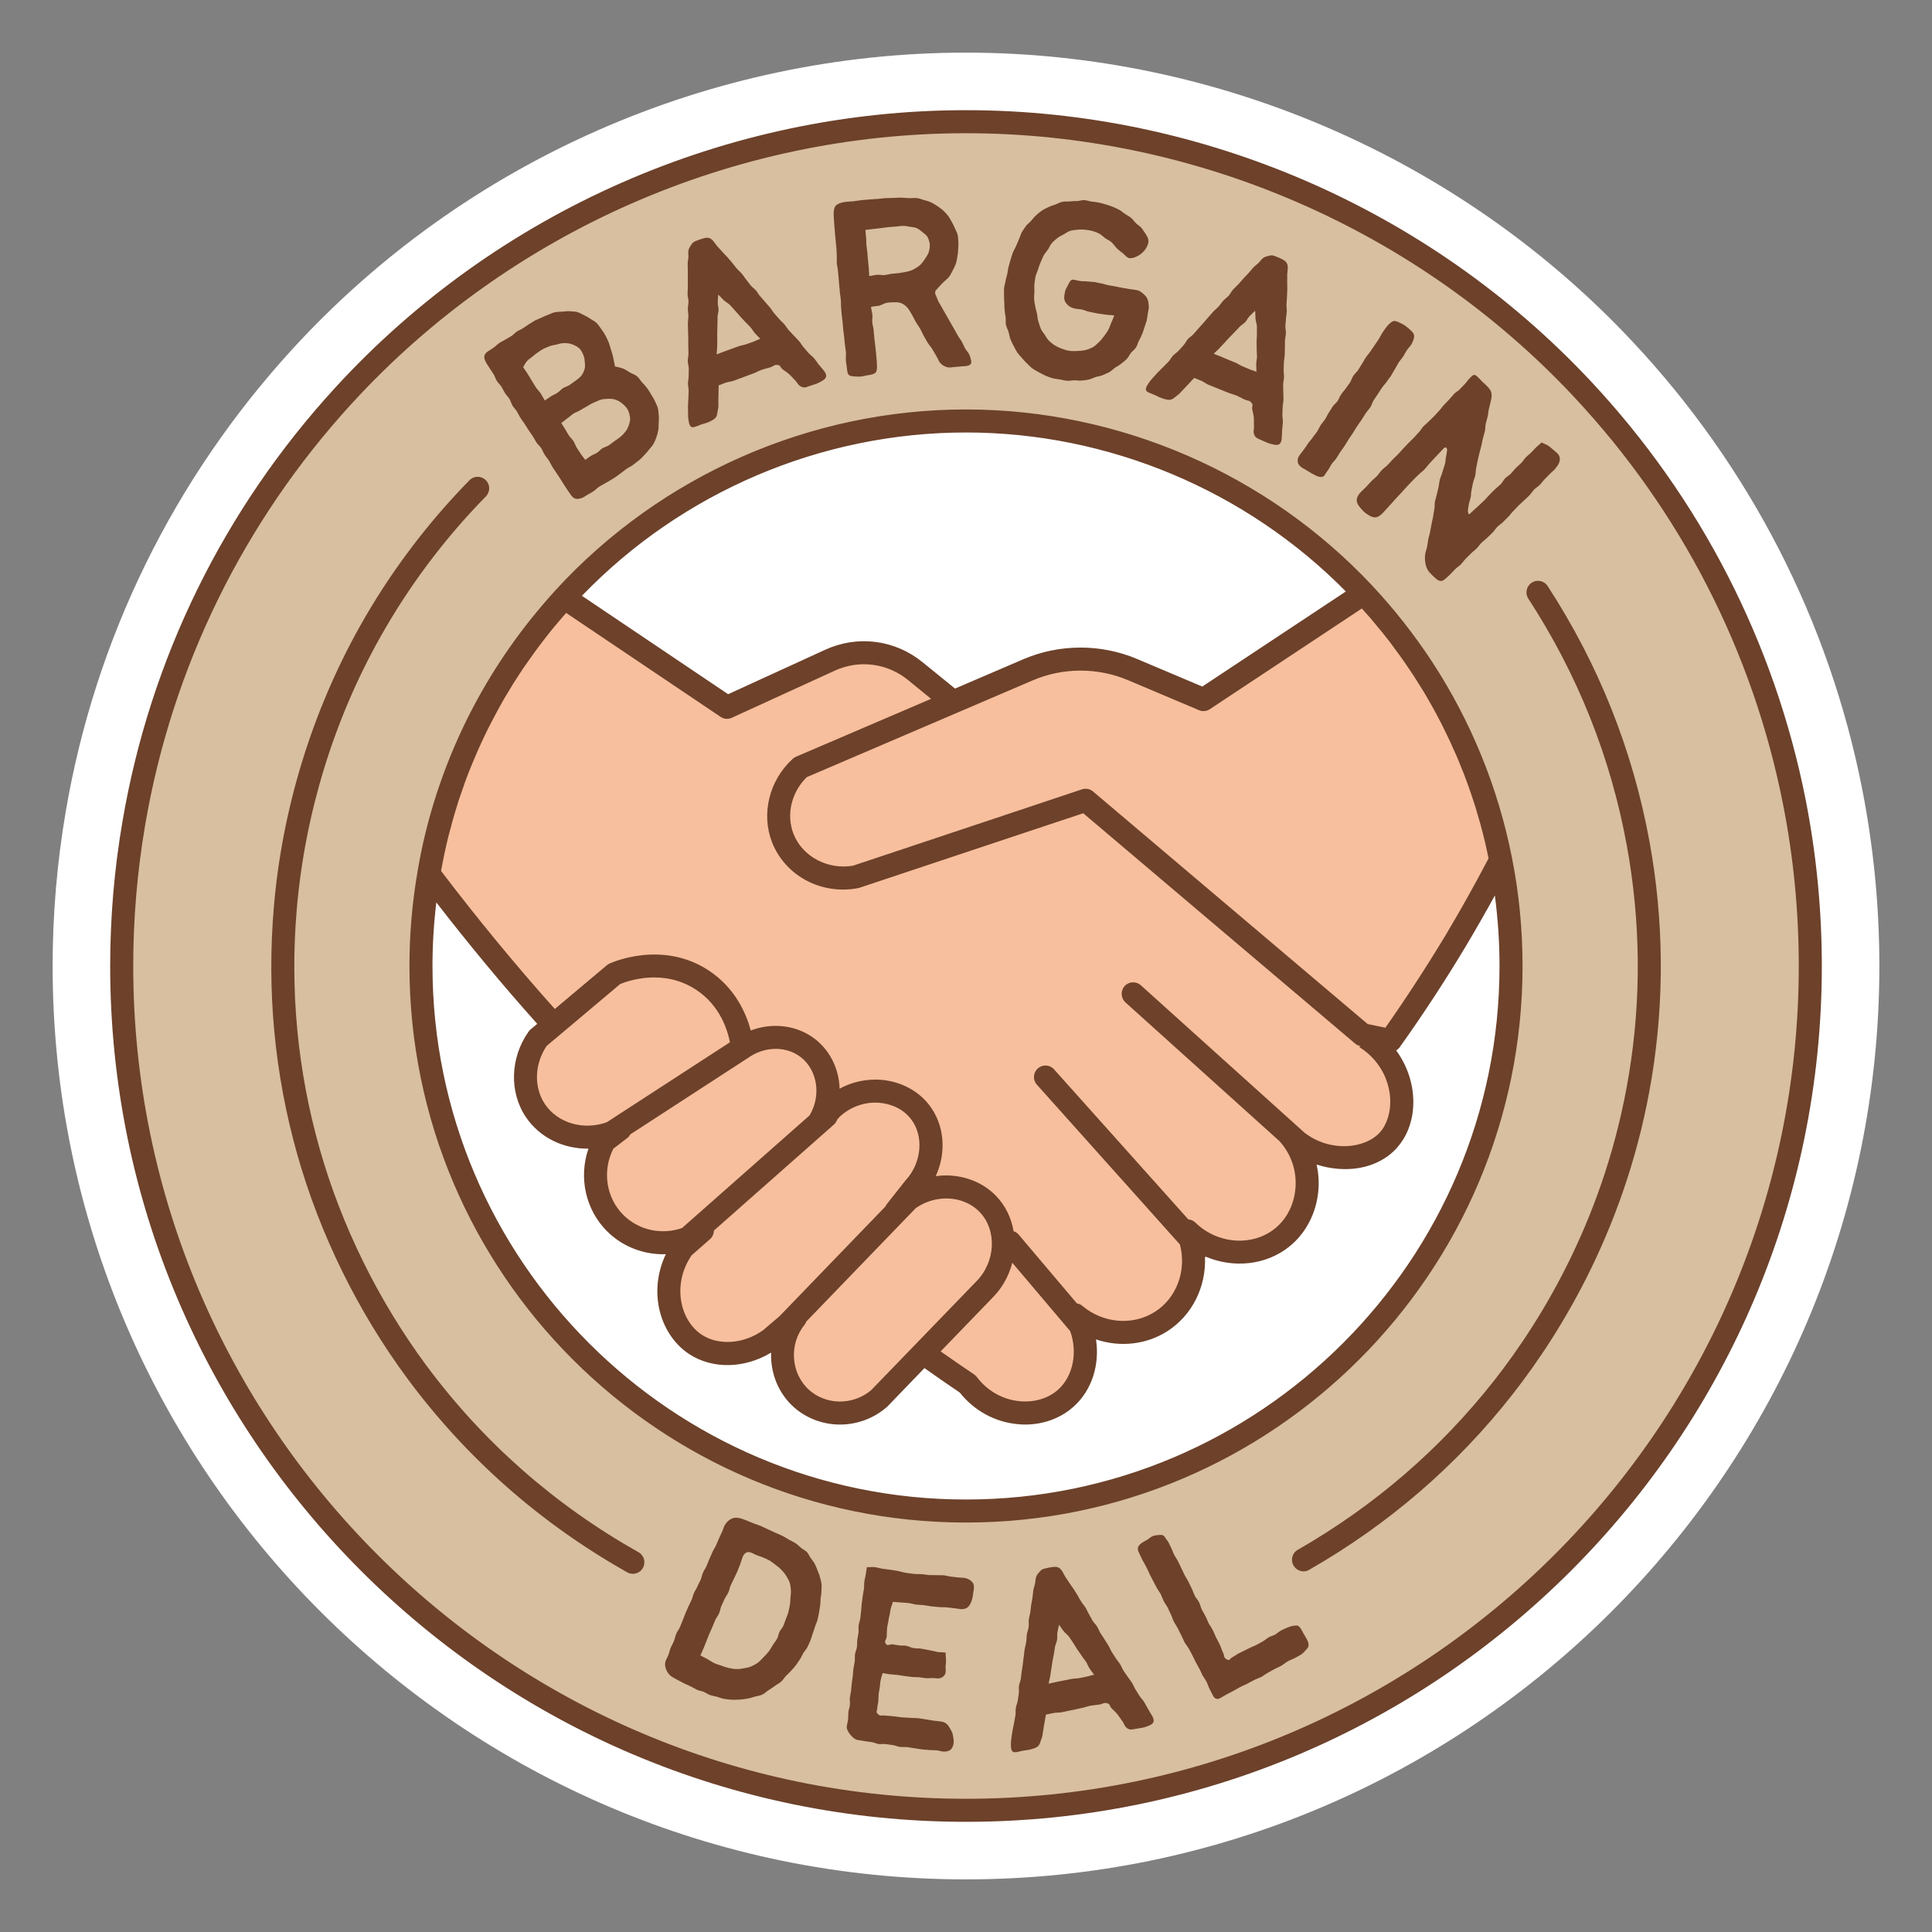
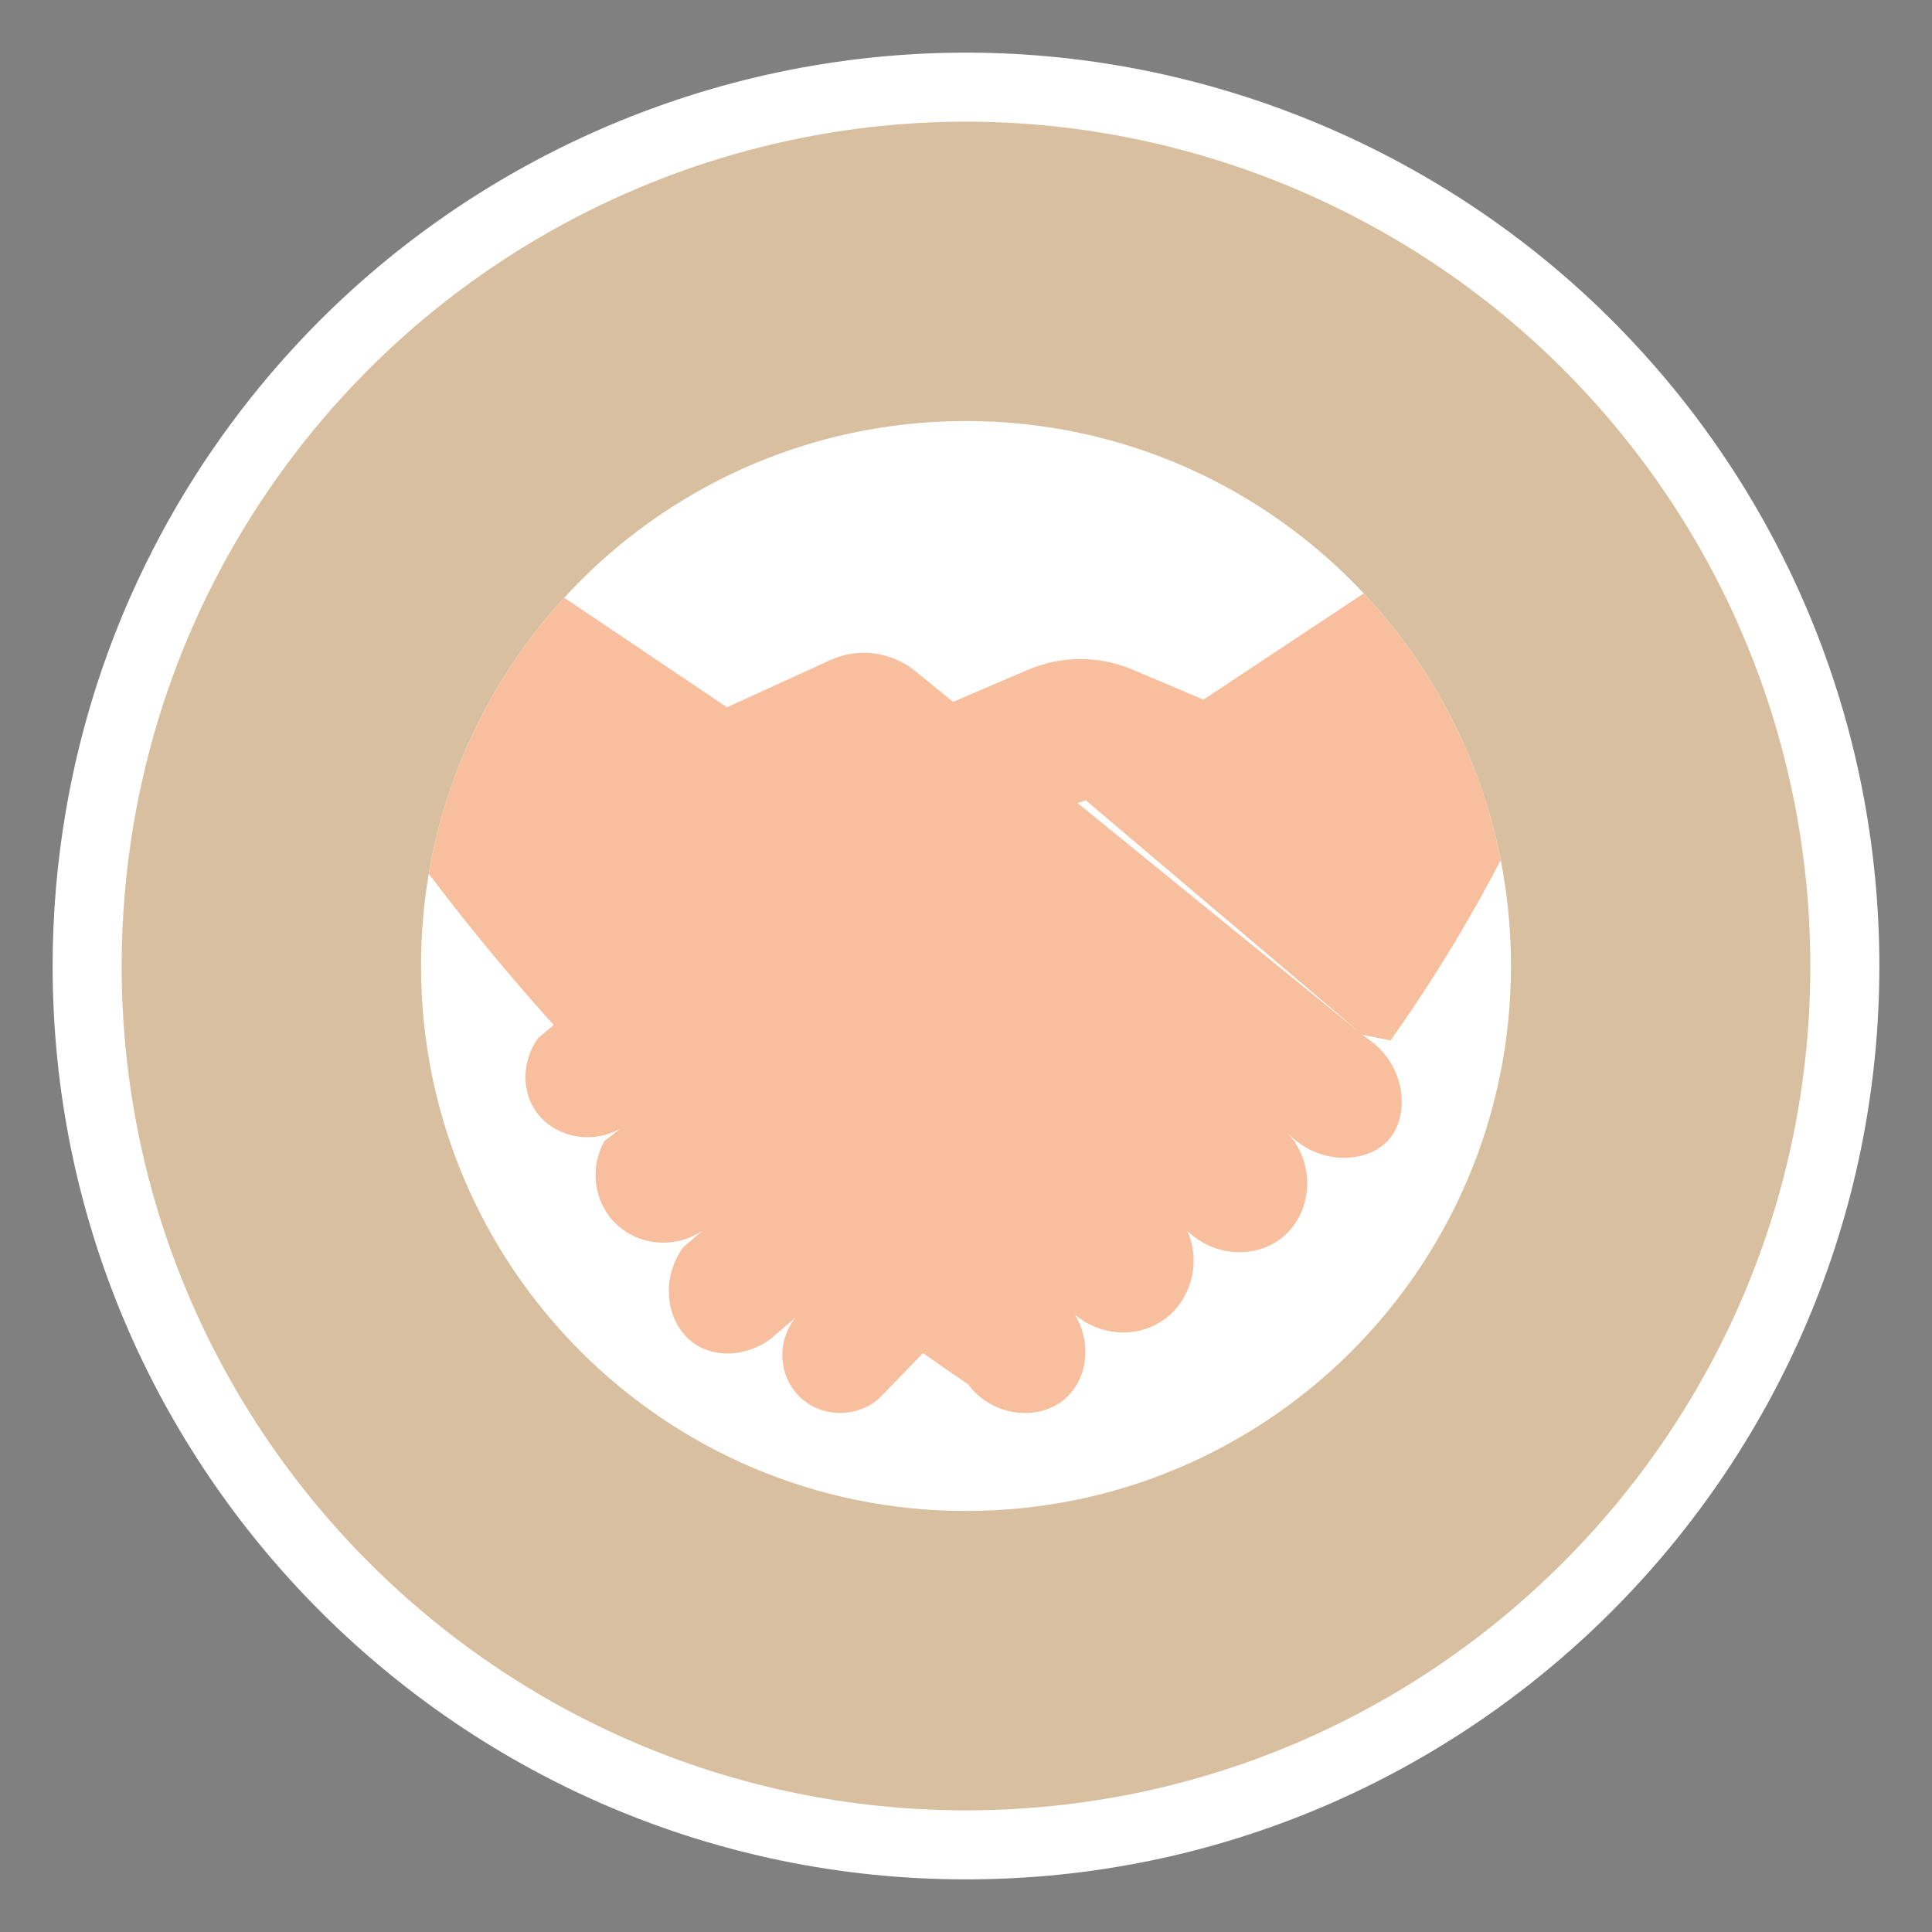
<svg xmlns="http://www.w3.org/2000/svg" version="1.0" preserveAspectRatio="xMidYMid meet" height="100" viewBox="0 0 75 75" zoomAndPan="magnify" width="100">
  <rect x="0" y="0" width="75" height="75" fill="#808080" stroke="none" />
  <defs>
    <clipPath id="a28617656a">
      <path clip-rule="nonzero" d="M 2.043 2.043 L 73 2.043 L 73 73 L 2.043 73 Z M 2.043 2.043" />
    </clipPath>
  </defs>
  <g clip-path="url(#a28617656a)">
    <path fill-rule="nonzero" fill-opacity="1" d="M 37.5 72.957 C 17.949 72.957 2.043 57.051 2.043 37.5 C 2.043 35.492 2.215 33.477 2.551 31.512 C 3.691 24.797 6.742 18.582 11.363 13.539 C 18.059 6.234 27.586 2.043 37.5 2.043 C 47.266 2.043 56.699 6.133 63.375 13.262 C 67.926 18.113 71.008 24.117 72.289 30.625 C 72.73 32.875 72.957 35.188 72.957 37.5 C 72.957 57.051 57.051 72.957 37.5 72.957 Z M 37.5 72.957" fill="#ffffff" />
  </g>
  <path fill-rule="nonzero" fill-opacity="1" d="M 37.5 70.277 C 19.426 70.277 4.723 55.574 4.723 37.5 C 4.723 35.645 4.883 33.781 5.191 31.965 C 6.25 25.758 9.066 20.012 13.34 15.352 C 19.531 8.598 28.336 4.723 37.5 4.723 C 46.527 4.723 55.246 8.504 61.418 15.094 C 65.625 19.578 68.473 25.129 69.656 31.145 C 70.066 33.219 70.277 35.359 70.277 37.5 C 70.277 55.574 55.574 70.277 37.5 70.277 Z M 37.5 70.277" fill="#d8bf9f" />
  <path fill-rule="nonzero" fill-opacity="1" d="M 58.656 37.5 C 58.656 49.188 49.188 58.656 37.5 58.656 C 25.812 58.656 16.344 49.188 16.344 37.5 C 16.344 36.281 16.445 35.082 16.645 33.918 C 17.34 29.828 19.215 26.137 21.902 23.203 C 25.77 18.984 31.324 16.344 37.5 16.344 C 43.59 16.344 49.082 18.918 52.941 23.035 C 55.594 25.867 57.477 29.43 58.258 33.387 C 58.52 34.719 58.656 36.094 58.656 37.5 Z M 58.656 37.5" fill="#ffffff" />
  <path fill-rule="nonzero" fill-opacity="1" d="M 42.148 31.066 C 42.039 31.102 41.934 31.137 41.828 31.172 C 45.516 34.172 49.203 37.172 52.895 40.168 C 52.938 40.207 52.984 40.242 53.027 40.277 C 53.277 40.438 53.488 40.621 53.664 40.824 C 54.617 41.895 54.629 43.445 53.898 44.258 C 53.152 45.082 51.559 45.238 50.371 44.328 C 50.367 44.324 50.367 44.324 50.367 44.324 C 50.238 44.227 50.113 44.113 49.996 43.992 C 51.109 45.223 50.938 47.109 49.77 48.047 C 48.738 48.871 47.129 48.797 46.094 47.781 C 46.137 47.883 46.176 47.988 46.211 48.094 C 46.578 49.316 46.113 50.641 45.07 51.305 C 44.059 51.949 42.695 51.852 41.734 51.039 C 41.812 51.172 41.879 51.305 41.934 51.441 L 41.934 51.445 C 42.34 52.465 42.109 53.602 41.395 54.258 C 40.395 55.18 38.559 55.051 37.57 53.73 C 37 53.344 36.422 52.945 35.832 52.527 C 35.262 53.117 34.691 53.703 34.121 54.293 C 33.246 55.047 31.949 55.031 31.117 54.293 C 30.234 53.508 30.109 52.109 30.883 51.148 C 30.555 51.43 30.227 51.711 29.898 51.992 C 28.98 52.656 27.797 52.723 26.988 52.18 C 25.91 51.465 25.574 49.742 26.516 48.426 C 26.766 48.207 27.02 47.988 27.27 47.77 C 26.207 48.496 24.777 48.367 23.887 47.484 C 23.055 46.66 22.875 45.344 23.465 44.293 C 23.668 44.137 23.871 43.98 24.074 43.824 C 22.895 44.461 21.465 44.113 20.789 43.121 C 20.238 42.309 20.27 41.176 20.883 40.305 C 21.086 40.133 21.293 39.961 21.496 39.789 C 21.391 39.676 21.289 39.559 21.184 39.445 C 19.516 37.574 18.008 35.723 16.645 33.918 C 17.34 29.828 19.215 26.137 21.902 23.203 C 24.008 24.621 26.117 26.043 28.223 27.457 C 29.555 26.848 30.887 26.238 32.223 25.629 C 33.312 25.129 34.598 25.293 35.527 26.051 C 36.02 26.449 36.508 26.848 37 27.246 C 37.969 26.832 38.938 26.418 39.906 26 C 41.199 25.449 42.664 25.445 43.957 25.992 C 44.879 26.379 45.797 26.77 46.719 27.16 C 48.793 25.785 50.867 24.41 52.941 23.035 C 55.594 25.867 57.477 29.43 58.258 33.387 C 57.727 34.414 57.141 35.465 56.5 36.535 C 55.664 37.926 54.816 39.211 53.977 40.391 C 53.613 40.316 53.254 40.242 52.891 40.168 C 49.309 37.133 45.73 34.098 42.148 31.066 Z M 42.148 31.066" fill="#f7bf9d" />
-   <path fill-rule="nonzero" fill-opacity="1" d="M 55.598 25.695 C 54.91 24.648 54.133 23.656 53.266 22.73 C 49.195 18.387 43.449 15.895 37.5 15.895 C 31.461 15.895 25.656 18.449 21.574 22.902 C 21.398 23.094 21.227 23.289 21.059 23.488 C 18.699 26.25 17.082 29.543 16.348 33.082 C 16.297 33.336 16.25 33.59 16.207 33.844 C 16 35.043 15.895 36.273 15.895 37.5 C 15.895 49.414 25.586 59.105 37.5 59.105 C 49.414 59.105 59.105 49.414 59.105 37.5 C 59.105 36.086 58.969 34.676 58.695 33.301 C 58.16 30.582 57.105 28.004 55.598 25.695 Z M 53.566 43.961 C 53 44.586 51.664 44.75 50.648 43.977 L 44.289 38.25 C 44.105 38.082 43.82 38.098 43.656 38.281 C 43.492 38.465 43.508 38.746 43.691 38.914 L 49.672 44.301 C 50.125 44.805 50.344 45.453 50.289 46.129 C 50.238 46.758 49.949 47.328 49.488 47.695 C 48.613 48.398 47.258 48.297 46.406 47.461 C 46.328 47.387 46.23 47.344 46.129 47.336 L 40.918 41.512 C 40.754 41.328 40.473 41.312 40.289 41.477 C 40.102 41.641 40.086 41.926 40.254 42.109 L 45.805 48.312 C 46.07 49.32 45.68 50.387 44.832 50.926 C 43.98 51.469 42.824 51.375 42.023 50.699 C 41.961 50.645 41.883 50.609 41.805 50.598 L 39.547 47.93 C 39.492 47.863 39.422 47.82 39.348 47.797 C 39.262 47.285 39.035 46.805 38.668 46.426 C 38.148 45.887 37.391 45.598 36.59 45.633 C 36.5 45.637 36.414 45.648 36.324 45.66 C 36.746 44.746 36.672 43.672 36.07 42.895 C 35.641 42.336 34.957 41.98 34.203 41.918 C 33.641 41.875 33.082 41.996 32.594 42.262 C 32.57 41.512 32.238 40.793 31.625 40.324 C 30.93 39.793 29.98 39.684 29.145 40.004 C 28.969 39.344 28.543 38.355 27.516 37.676 C 25.703 36.48 23.734 37.371 23.652 37.41 C 23.617 37.426 23.582 37.449 23.555 37.473 L 21.539 39.168 C 21.531 39.16 21.523 39.152 21.52 39.148 C 19.984 37.43 18.508 35.633 17.121 33.809 C 17.141 33.707 17.16 33.605 17.18 33.504 C 17.199 33.398 17.219 33.293 17.242 33.191 C 17.27 33.055 17.301 32.918 17.332 32.781 C 17.355 32.684 17.379 32.582 17.402 32.484 C 17.438 32.344 17.477 32.203 17.516 32.062 C 17.539 31.969 17.562 31.879 17.59 31.789 C 17.633 31.633 17.68 31.48 17.727 31.328 C 17.754 31.25 17.773 31.172 17.797 31.098 C 17.863 30.898 17.934 30.699 18.004 30.504 C 18.012 30.473 18.023 30.445 18.031 30.418 C 18.113 30.188 18.203 29.965 18.293 29.738 C 18.312 29.691 18.332 29.645 18.352 29.598 C 18.426 29.426 18.496 29.25 18.574 29.078 C 18.605 29.004 18.645 28.93 18.676 28.855 C 18.742 28.711 18.809 28.566 18.879 28.426 C 18.918 28.34 18.961 28.258 19.004 28.176 C 19.07 28.043 19.137 27.914 19.207 27.785 C 19.254 27.695 19.301 27.609 19.348 27.523 C 19.418 27.398 19.484 27.277 19.555 27.152 C 19.605 27.062 19.66 26.977 19.715 26.887 C 19.785 26.77 19.855 26.652 19.926 26.535 C 19.984 26.445 20.043 26.355 20.098 26.27 C 20.172 26.156 20.246 26.043 20.32 25.93 C 20.383 25.84 20.445 25.754 20.508 25.664 C 20.582 25.555 20.66 25.445 20.738 25.34 C 20.801 25.25 20.867 25.16 20.934 25.074 C 21.012 24.969 21.094 24.863 21.176 24.758 C 21.242 24.672 21.312 24.586 21.383 24.496 C 21.465 24.395 21.547 24.293 21.633 24.195 C 21.703 24.109 21.777 24.023 21.852 23.938 C 21.895 23.891 21.938 23.844 21.977 23.793 L 27.973 27.828 C 28.102 27.918 28.266 27.93 28.41 27.863 L 32.406 26.035 C 33.352 25.602 34.441 25.742 35.246 26.395 L 36.145 27.129 L 30.895 29.379 C 30.848 29.398 30.809 29.426 30.77 29.461 C 29.859 30.293 29.539 31.598 29.973 32.703 C 30.488 34.004 31.891 34.75 33.312 34.477 C 33.332 34.473 33.352 34.469 33.371 34.461 C 35.668 33.695 37.969 32.93 40.266 32.164 L 42.051 31.57 C 45.566 34.551 49.086 37.527 52.602 40.508 C 52.66 40.559 52.727 40.59 52.801 40.605 L 52.812 40.609 C 52.797 40.617 52.781 40.633 52.766 40.641 C 52.773 40.645 52.777 40.652 52.785 40.656 C 52.992 40.789 53.176 40.945 53.332 41.121 C 54.16 42.051 54.121 43.34 53.566 43.961 Z M 21.219 40.605 L 24.078 38.199 C 24.363 38.082 25.746 37.582 27.023 38.422 C 27.953 39.035 28.242 39.98 28.336 40.461 L 23.555 43.566 C 22.664 43.887 21.664 43.609 21.16 42.871 C 20.719 42.219 20.742 41.316 21.219 40.605 Z M 23.812 44.59 L 24.348 44.18 C 24.398 44.141 24.438 44.094 24.465 44.039 L 29.156 40.992 C 29.77 40.613 30.547 40.625 31.082 41.035 C 31.738 41.539 31.887 42.543 31.426 43.301 L 26.477 47.672 C 25.691 47.945 24.805 47.766 24.203 47.168 C 23.527 46.5 23.371 45.449 23.812 44.59 Z M 26.852 48.727 L 27.562 48.105 C 27.66 48.016 27.711 47.895 27.715 47.77 L 32.367 43.66 C 32.43 43.605 32.473 43.539 32.496 43.465 L 32.609 43.34 C 33.023 42.961 33.574 42.766 34.133 42.809 C 34.637 42.852 35.086 43.078 35.363 43.441 C 35.875 44.098 35.781 45.145 35.156 45.82 C 35.148 45.828 35.141 45.84 35.133 45.848 L 34.43 46.738 C 34.406 46.77 34.387 46.801 34.375 46.832 L 30.262 51.094 L 29.621 51.641 C 28.871 52.176 27.891 52.246 27.234 51.809 C 26.836 51.543 26.547 51.082 26.449 50.543 C 26.336 49.914 26.477 49.27 26.852 48.727 Z M 31.23 51.43 C 31.262 51.391 31.285 51.348 31.301 51.301 L 35.547 46.902 C 35.863 46.68 36.238 46.547 36.633 46.527 C 37.176 46.5 37.684 46.691 38.027 47.047 C 38.715 47.758 38.652 49 37.887 49.758 L 33.816 53.969 C 33.113 54.555 32.086 54.555 31.414 53.961 C 30.699 53.324 30.617 52.191 31.23 51.43 Z M 38.52 50.387 C 38.91 50 39.168 49.52 39.297 49.02 L 41.543 51.672 C 41.84 52.488 41.66 53.406 41.094 53.93 C 40.715 54.281 40.164 54.449 39.586 54.395 C 38.934 54.336 38.328 53.996 37.926 53.461 C 37.898 53.422 37.859 53.387 37.82 53.359 C 37.379 53.062 36.945 52.762 36.516 52.461 Z M 53.781 39.895 L 53.094 39.754 C 49.539 36.742 45.988 33.734 42.434 30.727 C 42.316 30.625 42.152 30.594 42.004 30.641 L 39.984 31.316 C 37.695 32.078 35.406 32.84 33.117 33.605 C 32.141 33.777 31.152 33.254 30.805 32.375 C 30.512 31.633 30.719 30.754 31.32 30.168 L 40.086 26.414 C 41.258 25.91 42.605 25.906 43.785 26.402 L 46.547 27.57 C 46.684 27.629 46.84 27.613 46.965 27.531 L 52.867 23.621 C 52.91 23.668 52.949 23.715 52.992 23.762 C 53.062 23.84 53.137 23.922 53.207 24.004 C 53.289 24.102 53.371 24.199 53.453 24.301 C 53.523 24.383 53.594 24.469 53.66 24.551 C 53.742 24.652 53.82 24.754 53.898 24.852 C 53.965 24.938 54.031 25.023 54.094 25.113 C 54.172 25.215 54.246 25.316 54.32 25.422 C 54.383 25.508 54.445 25.598 54.508 25.684 C 54.582 25.789 54.652 25.895 54.723 26 C 54.785 26.09 54.844 26.18 54.902 26.27 C 54.973 26.379 55.039 26.488 55.105 26.594 C 55.164 26.688 55.219 26.777 55.277 26.867 C 55.34 26.98 55.406 27.09 55.469 27.199 C 55.523 27.293 55.574 27.387 55.629 27.48 C 55.691 27.59 55.75 27.707 55.812 27.82 C 55.859 27.914 55.91 28.004 55.957 28.098 C 56.02 28.219 56.074 28.336 56.133 28.457 C 56.18 28.547 56.223 28.637 56.266 28.73 C 56.324 28.855 56.383 28.984 56.438 29.113 C 56.477 29.199 56.516 29.285 56.555 29.371 C 56.621 29.523 56.68 29.68 56.742 29.832 C 56.77 29.898 56.793 29.957 56.82 30.023 C 56.902 30.238 56.984 30.457 57.059 30.676 C 57.09 30.762 57.113 30.844 57.145 30.93 C 57.188 31.066 57.238 31.207 57.281 31.344 C 57.309 31.441 57.336 31.543 57.367 31.641 C 57.402 31.766 57.441 31.895 57.477 32.02 C 57.504 32.125 57.531 32.23 57.559 32.332 C 57.59 32.457 57.621 32.582 57.652 32.707 C 57.676 32.812 57.699 32.918 57.723 33.027 C 57.746 33.125 57.766 33.223 57.785 33.324 C 57.254 34.34 56.691 35.344 56.117 36.305 C 55.383 37.523 54.598 38.73 53.781 39.895 Z M 37.5 16.789 C 43.027 16.789 48.371 19.031 52.246 22.961 L 46.672 26.652 L 44.133 25.578 C 42.73 24.988 41.129 24.992 39.73 25.59 L 37.074 26.73 L 35.809 25.703 C 34.738 24.832 33.293 24.648 32.035 25.223 L 28.266 26.949 L 22.59 23.129 C 26.48 19.094 31.883 16.789 37.5 16.789 Z M 37.5 58.211 C 26.078 58.211 16.789 48.922 16.789 37.5 C 16.789 36.676 16.84 35.848 16.938 35.031 C 18.184 36.641 19.492 38.223 20.852 39.742 C 20.852 39.742 20.852 39.742 20.855 39.746 L 20.598 39.961 C 20.566 39.984 20.539 40.016 20.52 40.047 C 19.801 41.062 19.762 42.398 20.418 43.371 C 20.961 44.168 21.879 44.605 22.844 44.59 C 22.457 45.707 22.727 46.965 23.574 47.805 C 24.191 48.414 25.016 48.715 25.848 48.688 C 25.547 49.316 25.445 50.027 25.57 50.703 C 25.711 51.477 26.137 52.152 26.738 52.555 C 27.648 53.16 28.902 53.133 29.934 52.508 C 29.906 53.293 30.207 54.082 30.82 54.629 C 31.324 55.074 31.965 55.301 32.609 55.301 C 33.25 55.301 33.895 55.078 34.414 54.633 C 34.422 54.625 34.434 54.613 34.445 54.605 L 35.887 53.109 C 36.336 53.43 36.797 53.746 37.258 54.059 C 37.812 54.758 38.625 55.207 39.504 55.285 C 39.602 55.297 39.695 55.301 39.793 55.301 C 40.516 55.301 41.199 55.047 41.699 54.586 C 42.391 53.953 42.695 52.973 42.547 51.996 C 43.461 52.305 44.488 52.207 45.312 51.68 C 46.285 51.059 46.824 49.949 46.777 48.805 C 46.789 48.797 46.801 48.793 46.809 48.785 C 47.879 49.238 49.141 49.121 50.047 48.395 C 50.699 47.875 51.109 47.074 51.18 46.199 C 51.207 45.867 51.184 45.531 51.109 45.207 C 52.184 45.555 53.449 45.422 54.23 44.559 C 54.23 44.559 54.23 44.559 54.23 44.555 C 55.098 43.59 55.066 41.953 54.199 40.777 C 54.254 40.742 54.305 40.703 54.34 40.648 C 55.234 39.395 56.09 38.086 56.883 36.766 C 57.273 36.113 57.656 35.441 58.031 34.762 C 58.148 35.664 58.211 36.582 58.211 37.5 C 58.211 48.922 48.918 58.211 37.5 58.211 Z M 70.098 31.059 C 68.895 24.961 66.008 19.336 61.746 14.789 C 55.488 8.109 46.652 4.277 37.5 4.277 C 28.211 4.277 19.285 8.203 13.012 15.051 C 8.68 19.773 5.824 25.598 4.754 31.891 C 4.438 33.73 4.277 35.617 4.277 37.5 C 4.277 55.82 19.18 70.723 37.5 70.723 C 55.82 70.723 70.723 55.82 70.723 37.5 C 70.723 35.332 70.512 33.164 70.098 31.059 Z M 37.5 69.828 C 19.672 69.828 5.172 55.328 5.172 37.5 C 5.172 35.668 5.328 33.832 5.633 32.039 C 6.676 25.914 9.453 20.25 13.668 15.652 C 19.777 8.992 28.461 5.172 37.5 5.172 C 46.406 5.172 55.004 8.898 61.094 15.398 C 65.242 19.824 68.051 25.297 69.219 31.23 C 69.625 33.281 69.828 35.391 69.828 37.5 C 69.828 55.328 55.328 69.828 37.5 69.828 Z M 31.832 61.227 C 31.809 61.133 31.77 61.051 31.738 60.965 C 31.707 60.875 31.672 60.793 31.629 60.711 C 31.586 60.629 31.527 60.559 31.473 60.484 C 31.418 60.41 31.387 60.316 31.32 60.246 C 31.258 60.184 31.168 60.145 31.094 60.086 C 31.023 60.027 30.961 59.957 30.879 59.906 C 30.793 59.855 30.703 59.809 30.617 59.762 C 30.531 59.711 30.445 59.656 30.355 59.613 C 30.266 59.566 30.168 59.535 30.078 59.492 C 29.988 59.449 29.898 59.406 29.809 59.367 C 29.715 59.328 29.629 59.277 29.535 59.238 C 29.441 59.199 29.348 59.172 29.254 59.137 C 29.16 59.102 29.07 59.059 28.977 59.023 C 28.859 58.977 28.762 58.941 28.676 58.926 C 28.551 58.902 28.453 58.926 28.367 58.973 C 28.293 59.016 28.215 59.078 28.145 59.191 C 28.098 59.266 28.074 59.371 28.023 59.48 C 27.992 59.551 27.949 59.637 27.902 59.742 C 27.867 59.82 27.832 59.91 27.789 60.008 C 27.75 60.09 27.691 60.168 27.652 60.262 C 27.613 60.348 27.578 60.438 27.535 60.527 C 27.5 60.613 27.465 60.703 27.426 60.797 C 27.387 60.883 27.328 60.961 27.289 61.051 C 27.25 61.137 27.238 61.238 27.199 61.328 C 27.16 61.414 27.109 61.496 27.074 61.586 C 27.035 61.676 26.977 61.754 26.938 61.844 C 26.898 61.93 26.883 62.027 26.844 62.117 C 26.805 62.203 26.758 62.289 26.719 62.375 C 26.68 62.465 26.641 62.551 26.605 62.637 C 26.566 62.727 26.539 62.82 26.5 62.906 C 26.461 63 26.43 63.09 26.391 63.172 C 26.352 63.266 26.285 63.34 26.25 63.426 C 26.211 63.52 26.199 63.621 26.164 63.699 C 26.121 63.805 26.07 63.891 26.039 63.961 C 25.996 64.062 25.977 64.168 25.945 64.25 C 25.902 64.359 25.84 64.445 25.824 64.531 C 25.805 64.648 25.832 64.742 25.867 64.828 C 25.902 64.91 25.957 64.996 26.051 65.07 C 26.121 65.121 26.215 65.164 26.316 65.223 C 26.398 65.266 26.484 65.312 26.586 65.363 C 26.668 65.402 26.75 65.434 26.828 65.473 C 26.906 65.512 26.98 65.562 27.062 65.598 C 27.141 65.637 27.234 65.641 27.316 65.676 C 27.398 65.711 27.469 65.766 27.551 65.797 C 27.648 65.832 27.746 65.844 27.84 65.871 C 27.938 65.898 28.031 65.938 28.125 65.953 C 28.227 65.969 28.324 65.977 28.422 65.984 C 28.523 65.988 28.621 65.98 28.719 65.977 C 28.82 65.969 28.918 65.961 29.016 65.941 C 29.113 65.922 29.207 65.895 29.301 65.863 C 29.395 65.836 29.5 65.828 29.59 65.785 C 29.68 65.746 29.75 65.664 29.836 65.613 C 29.918 65.562 30 65.508 30.078 65.449 C 30.156 65.387 30.254 65.348 30.328 65.277 C 30.398 65.215 30.445 65.129 30.508 65.062 C 30.574 64.996 30.645 64.934 30.707 64.863 C 30.77 64.793 30.836 64.727 30.891 64.652 C 30.949 64.578 30.996 64.496 31.051 64.418 C 31.102 64.344 31.137 64.254 31.184 64.172 C 31.234 64.094 31.301 64.023 31.344 63.941 C 31.387 63.859 31.422 63.77 31.461 63.684 C 31.496 63.598 31.516 63.504 31.547 63.418 C 31.582 63.332 31.609 63.242 31.637 63.152 C 31.664 63.062 31.711 62.98 31.734 62.887 C 31.758 62.797 31.773 62.707 31.793 62.613 C 31.809 62.523 31.824 62.43 31.836 62.336 C 31.852 62.242 31.848 62.148 31.855 62.055 C 31.867 61.961 31.887 61.871 31.887 61.777 C 31.887 61.684 31.902 61.59 31.891 61.5 C 31.883 61.406 31.852 61.316 31.832 61.227 Z M 30.684 62.039 C 30.676 62.133 30.68 62.234 30.656 62.336 C 30.637 62.43 30.621 62.531 30.59 62.633 C 30.562 62.715 30.531 62.797 30.496 62.879 C 30.465 62.961 30.441 63.047 30.402 63.129 C 30.367 63.207 30.297 63.273 30.258 63.352 C 30.223 63.43 30.211 63.523 30.172 63.602 C 30.125 63.695 30.055 63.773 30.004 63.855 C 29.949 63.945 29.902 64.031 29.844 64.109 C 29.781 64.191 29.711 64.262 29.645 64.328 C 29.57 64.402 29.508 64.48 29.43 64.539 C 29.348 64.598 29.258 64.645 29.168 64.688 C 29.078 64.727 28.98 64.742 28.883 64.762 C 28.785 64.781 28.688 64.797 28.586 64.793 C 28.488 64.793 28.391 64.77 28.289 64.75 C 28.195 64.73 28.102 64.699 28.004 64.66 C 27.914 64.629 27.816 64.605 27.719 64.559 C 27.633 64.516 27.551 64.457 27.461 64.406 C 27.379 64.355 27.273 64.316 27.188 64.262 C 27.223 64.172 27.277 64.078 27.312 63.988 C 27.352 63.895 27.383 63.805 27.422 63.711 C 27.461 63.621 27.492 63.527 27.531 63.438 C 27.57 63.348 27.609 63.254 27.652 63.164 C 27.691 63.074 27.727 62.98 27.766 62.891 C 27.805 62.801 27.875 62.723 27.914 62.633 C 27.957 62.543 27.961 62.434 28.004 62.344 C 28.043 62.254 28.086 62.168 28.125 62.078 C 28.168 61.988 28.234 61.91 28.273 61.82 C 28.316 61.73 28.328 61.629 28.367 61.539 C 28.41 61.449 28.457 61.363 28.496 61.273 C 28.535 61.184 28.586 61.098 28.621 61.008 C 28.66 60.918 28.691 60.824 28.73 60.734 C 28.766 60.645 28.789 60.547 28.824 60.457 C 28.879 60.312 28.957 60.266 29.027 60.254 C 29.102 60.242 29.188 60.277 29.301 60.34 C 29.379 60.379 29.477 60.406 29.582 60.445 C 29.68 60.484 29.773 60.527 29.859 60.57 C 29.953 60.621 30.027 60.691 30.105 60.746 C 30.188 60.809 30.266 60.867 30.332 60.938 C 30.406 61.012 30.469 61.09 30.52 61.172 C 30.57 61.258 30.625 61.344 30.656 61.441 C 30.688 61.535 30.691 61.637 30.703 61.738 C 30.711 61.836 30.691 61.934 30.684 62.039 Z M 37.75 61.426 C 37.812 61.504 37.816 61.602 37.801 61.715 C 37.789 61.805 37.766 61.906 37.754 62.016 C 37.727 62.152 37.68 62.242 37.637 62.312 C 37.57 62.414 37.496 62.453 37.379 62.465 C 37.289 62.473 37.188 62.449 37.062 62.434 C 36.961 62.422 36.859 62.41 36.762 62.398 C 36.66 62.387 36.559 62.398 36.457 62.387 C 36.359 62.375 36.258 62.371 36.16 62.359 C 36.059 62.348 35.961 62.324 35.859 62.312 C 35.762 62.301 35.66 62.301 35.559 62.289 C 35.461 62.277 35.363 62.238 35.262 62.23 C 35.164 62.219 35.062 62.215 34.961 62.207 C 34.859 62.195 34.762 62.195 34.66 62.184 C 34.637 62.281 34.602 62.355 34.582 62.43 C 34.555 62.527 34.555 62.613 34.535 62.691 C 34.512 62.781 34.492 62.863 34.484 62.945 C 34.473 63.031 34.441 63.129 34.434 63.23 C 34.426 63.328 34.426 63.43 34.422 63.52 C 34.41 63.684 34.305 63.699 34.391 63.816 C 34.469 63.918 34.508 63.82 34.66 63.836 C 34.734 63.844 34.82 63.863 34.914 63.875 C 34.996 63.887 35.09 63.871 35.172 63.887 C 35.273 63.91 35.367 63.961 35.469 63.98 C 35.57 64 35.68 63.984 35.781 64.004 C 35.883 64.02 35.984 64.047 36.086 64.062 C 36.188 64.078 36.289 64.109 36.391 64.129 C 36.492 64.145 36.605 64.137 36.707 64.152 C 36.711 64.25 36.719 64.352 36.723 64.434 C 36.73 64.535 36.711 64.625 36.707 64.703 C 36.707 64.816 36.723 64.91 36.695 64.977 C 36.66 65.062 36.586 65.121 36.488 65.148 C 36.418 65.168 36.328 65.145 36.215 65.141 C 36.137 65.137 36.047 65.156 35.945 65.145 C 35.852 65.141 35.762 65.117 35.668 65.109 C 35.574 65.102 35.48 65.109 35.387 65.098 C 35.293 65.086 35.203 65.074 35.109 65.062 C 35.016 65.051 34.922 65.031 34.828 65.02 C 34.734 65.008 34.641 65.008 34.547 64.996 C 34.453 64.984 34.359 64.961 34.266 64.949 C 34.23 65.047 34.203 65.137 34.188 65.223 C 34.164 65.316 34.168 65.41 34.152 65.5 C 34.141 65.586 34.121 65.672 34.109 65.762 C 34.102 65.852 34.102 65.938 34.098 66.023 C 34.09 66.121 34.062 66.207 34.059 66.285 C 34.051 66.441 33.984 66.445 34.078 66.535 C 34.188 66.641 34.188 66.578 34.371 66.598 C 34.461 66.609 34.566 66.609 34.68 66.625 C 34.777 66.637 34.883 66.648 34.984 66.664 C 35.09 66.676 35.199 66.676 35.305 66.684 C 35.41 66.695 35.516 66.688 35.621 66.699 C 35.727 66.707 35.832 66.734 35.938 66.746 C 36.043 66.758 36.145 66.785 36.25 66.797 C 36.355 66.812 36.465 66.816 36.566 66.836 C 36.676 66.855 36.746 66.91 36.805 66.98 C 36.855 67.051 36.902 67.133 36.949 67.223 C 36.988 67.305 36.996 67.395 37.012 67.477 C 37.027 67.57 37.027 67.652 37.008 67.73 C 36.984 67.816 36.949 67.898 36.875 67.945 C 36.809 67.98 36.723 68.004 36.617 67.996 C 36.523 67.988 36.434 67.953 36.34 67.945 C 36.246 67.938 36.152 67.945 36.059 67.934 C 35.965 67.926 35.871 67.922 35.781 67.91 C 35.688 67.898 35.594 67.879 35.504 67.867 C 35.41 67.859 35.32 67.836 35.227 67.824 C 35.133 67.812 35.035 67.828 34.945 67.816 C 34.852 67.805 34.762 67.762 34.672 67.746 C 34.578 67.734 34.484 67.719 34.395 67.707 C 34.301 67.691 34.203 67.715 34.109 67.703 C 34.016 67.688 33.93 67.641 33.836 67.629 C 33.746 67.613 33.652 67.605 33.559 67.59 C 33.465 67.574 33.375 67.559 33.281 67.543 C 33.199 67.527 33.094 67.449 33.012 67.344 C 32.926 67.238 32.859 67.113 32.871 67.031 C 32.879 66.938 32.91 66.848 32.922 66.754 C 32.93 66.66 32.926 66.562 32.934 66.469 C 32.945 66.375 32.98 66.285 32.992 66.191 C 33.004 66.098 32.98 66 32.992 65.906 C 33.004 65.812 33.027 65.719 33.039 65.625 C 33.051 65.531 33.055 65.438 33.066 65.344 C 33.078 65.25 33.094 65.156 33.105 65.062 C 33.117 64.969 33.117 64.875 33.129 64.781 C 33.141 64.688 33.168 64.598 33.18 64.504 C 33.191 64.41 33.18 64.312 33.191 64.219 C 33.203 64.125 33.254 64.035 33.266 63.941 C 33.277 63.848 33.27 63.75 33.281 63.656 C 33.293 63.562 33.316 63.469 33.328 63.375 C 33.34 63.281 33.32 63.184 33.332 63.09 C 33.348 62.996 33.387 62.906 33.398 62.809 C 33.41 62.715 33.418 62.621 33.43 62.527 C 33.441 62.434 33.441 62.336 33.453 62.242 C 33.465 62.148 33.477 62.051 33.492 61.957 C 33.504 61.863 33.523 61.77 33.539 61.676 C 33.551 61.582 33.539 61.484 33.555 61.391 C 33.566 61.297 33.598 61.203 33.609 61.109 C 33.621 61.016 33.641 60.93 33.652 60.836 C 33.758 60.844 33.855 60.824 33.957 60.836 C 34.059 60.848 34.16 60.883 34.258 60.898 C 34.363 60.914 34.465 60.922 34.566 60.938 C 34.668 60.957 34.77 60.973 34.871 60.988 C 34.973 61.008 35.07 61.043 35.172 61.059 C 35.273 61.074 35.375 61.086 35.477 61.098 C 35.578 61.109 35.68 61.102 35.785 61.109 C 35.875 61.113 35.969 61.137 36.062 61.145 C 36.156 61.148 36.25 61.141 36.344 61.148 C 36.438 61.152 36.531 61.145 36.625 61.152 C 36.719 61.16 36.809 61.191 36.902 61.203 C 36.996 61.211 37.09 61.223 37.18 61.234 C 37.305 61.25 37.41 61.242 37.492 61.266 C 37.625 61.301 37.703 61.367 37.75 61.426 Z M 44.562 66.332 C 44.512 66.254 44.473 66.16 44.418 66.074 C 44.367 65.992 44.293 65.922 44.238 65.84 C 44.188 65.754 44.133 65.672 44.082 65.59 C 44.027 65.504 43.996 65.41 43.945 65.328 C 43.891 65.242 43.828 65.168 43.777 65.09 C 43.719 65 43.656 64.922 43.609 64.848 C 43.559 64.766 43.527 64.676 43.477 64.594 C 43.426 64.516 43.359 64.445 43.309 64.363 C 43.258 64.285 43.207 64.207 43.156 64.125 C 43.105 64.043 43.074 63.953 43.023 63.871 C 42.973 63.789 42.922 63.711 42.871 63.629 C 42.82 63.551 42.766 63.473 42.715 63.391 C 42.668 63.312 42.637 63.219 42.586 63.137 C 42.535 63.055 42.461 62.992 42.41 62.91 C 42.363 62.828 42.324 62.742 42.273 62.66 C 42.223 62.578 42.191 62.488 42.141 62.41 C 42.09 62.328 42.023 62.258 41.973 62.176 C 41.922 62.098 41.879 62.012 41.832 61.93 C 41.781 61.848 41.73 61.77 41.68 61.688 C 41.629 61.609 41.566 61.535 41.516 61.453 C 41.465 61.375 41.41 61.297 41.359 61.215 C 41.285 61.098 41.246 60.992 41.191 60.934 C 41.094 60.82 41 60.82 40.895 60.828 C 40.812 60.836 40.711 60.852 40.574 60.887 C 40.488 60.906 40.43 60.926 40.363 61.008 C 40.328 61.055 40.258 61.109 40.219 61.223 C 40.199 61.289 40.199 61.379 40.18 61.48 C 40.164 61.555 40.129 61.637 40.113 61.73 C 40.102 61.824 40.094 61.922 40.082 62.016 C 40.066 62.109 40.047 62.203 40.031 62.301 C 40.02 62.395 40.008 62.492 39.996 62.586 C 39.98 62.684 39.953 62.777 39.938 62.871 C 39.926 62.969 39.945 63.066 39.93 63.164 C 39.918 63.258 39.879 63.352 39.863 63.445 C 39.848 63.543 39.852 63.641 39.84 63.734 C 39.824 63.832 39.793 63.926 39.777 64.02 C 39.766 64.113 39.754 64.211 39.742 64.309 C 39.727 64.402 39.719 64.5 39.707 64.594 C 39.691 64.691 39.676 64.785 39.664 64.883 C 39.648 64.977 39.641 65.074 39.629 65.168 C 39.613 65.262 39.57 65.355 39.555 65.449 C 39.543 65.543 39.566 65.645 39.551 65.738 C 39.539 65.836 39.52 65.93 39.508 66.023 C 39.492 66.121 39.449 66.211 39.434 66.305 C 39.418 66.398 39.434 66.5 39.418 66.594 C 39.406 66.688 39.379 66.781 39.367 66.875 C 39.359 66.934 39.328 67.051 39.305 67.188 C 39.285 67.289 39.273 67.402 39.258 67.508 C 39.238 67.645 39.242 67.766 39.246 67.824 C 39.262 68.008 39.328 68.035 39.469 68.016 C 39.562 68 39.68 67.961 39.82 67.945 C 39.918 67.938 40.043 67.906 40.152 67.867 C 40.262 67.828 40.344 67.77 40.379 67.645 C 40.406 67.555 40.445 67.473 40.465 67.383 C 40.48 67.293 40.492 67.203 40.508 67.109 C 40.523 67.023 40.535 66.93 40.555 66.84 C 40.57 66.75 40.582 66.652 40.605 66.559 C 40.703 66.539 40.805 66.516 40.898 66.5 C 40.996 66.48 41.098 66.488 41.191 66.473 C 41.289 66.457 41.383 66.434 41.477 66.414 C 41.574 66.398 41.668 66.375 41.762 66.355 C 41.859 66.336 41.953 66.316 42.047 66.293 C 42.137 66.27 42.242 66.23 42.352 66.211 C 42.461 66.195 42.57 66.184 42.668 66.172 C 42.844 66.145 42.832 66.082 42.984 66.121 C 43.109 66.156 43.055 66.219 43.16 66.324 C 43.215 66.379 43.285 66.438 43.344 66.508 C 43.402 66.57 43.449 66.648 43.5 66.719 C 43.555 66.793 43.605 66.863 43.637 66.934 C 43.688 67.051 43.75 67.09 43.812 67.121 C 43.883 67.152 43.949 67.141 44.062 67.117 C 44.137 67.102 44.227 67.094 44.328 67.074 C 44.434 67.055 44.516 67.023 44.586 66.996 C 44.695 66.953 44.762 66.91 44.781 66.836 C 44.797 66.77 44.777 66.688 44.711 66.586 C 44.668 66.508 44.617 66.426 44.562 66.332 Z M 42.188 65.086 C 42.086 65.105 41.988 65.125 41.895 65.145 C 41.797 65.16 41.695 65.156 41.598 65.176 C 41.5 65.195 41.402 65.219 41.305 65.234 C 41.211 65.254 41.113 65.273 41.012 65.293 C 40.918 65.312 40.809 65.34 40.707 65.359 C 40.723 65.262 40.754 65.16 40.77 65.066 C 40.785 64.969 40.797 64.875 40.812 64.781 C 40.832 64.688 40.84 64.59 40.855 64.5 C 40.875 64.406 40.891 64.312 40.91 64.219 C 40.926 64.125 40.938 64.031 40.953 63.938 C 40.969 63.844 41.02 63.754 41.035 63.66 C 41.051 63.566 41.031 63.465 41.047 63.371 C 41.062 63.277 41.094 63.172 41.109 63.074 C 41.176 63.152 41.23 63.25 41.293 63.324 C 41.359 63.402 41.441 63.461 41.5 63.539 C 41.559 63.617 41.609 63.703 41.664 63.781 C 41.719 63.863 41.766 63.949 41.82 64.031 C 41.875 64.113 41.934 64.191 41.988 64.273 C 42.039 64.359 42.109 64.43 42.16 64.512 C 42.215 64.598 42.246 64.695 42.301 64.777 C 42.355 64.859 42.414 64.93 42.473 65.012 C 42.371 65.031 42.281 65.066 42.188 65.086 Z M 50.781 63.75 C 50.812 63.84 50.801 63.926 50.754 63.984 C 50.68 64.066 50.617 64.152 50.535 64.211 C 50.449 64.27 50.355 64.316 50.262 64.367 C 50.176 64.414 50.074 64.441 49.98 64.5 C 49.895 64.551 49.82 64.617 49.734 64.668 C 49.648 64.715 49.555 64.75 49.469 64.797 C 49.383 64.848 49.297 64.895 49.211 64.941 C 49.121 64.988 49.047 65.055 48.957 65.102 C 48.871 65.145 48.773 65.172 48.688 65.219 C 48.598 65.262 48.512 65.312 48.426 65.359 C 48.336 65.402 48.246 65.441 48.156 65.484 C 48.074 65.527 47.984 65.582 47.891 65.633 C 47.797 65.684 47.703 65.73 47.617 65.777 C 47.516 65.832 47.426 65.891 47.352 65.93 C 47.262 65.98 47.145 65.938 47.102 65.848 C 47.062 65.773 47.012 65.68 46.961 65.578 C 46.914 65.488 46.887 65.383 46.84 65.293 C 46.789 65.195 46.723 65.105 46.68 65.031 C 46.641 64.961 46.609 64.867 46.551 64.766 C 46.508 64.688 46.461 64.602 46.41 64.508 C 46.367 64.426 46.328 64.336 46.281 64.242 C 46.238 64.16 46.188 64.074 46.141 63.988 C 46.094 63.902 46.023 63.828 45.977 63.738 C 45.93 63.652 45.898 63.559 45.852 63.473 C 45.809 63.387 45.766 63.297 45.719 63.207 C 45.676 63.121 45.613 63.039 45.57 62.953 C 45.523 62.863 45.5 62.766 45.457 62.68 C 45.41 62.59 45.375 62.496 45.332 62.41 C 45.285 62.32 45.219 62.242 45.176 62.156 C 45.129 62.062 45.098 61.969 45.059 61.883 C 45.008 61.789 44.941 61.715 44.902 61.633 C 44.852 61.535 44.801 61.445 44.762 61.367 C 44.707 61.258 44.66 61.172 44.629 61.109 C 44.586 61.016 44.547 60.914 44.492 60.816 C 44.441 60.723 44.387 60.625 44.336 60.535 C 44.281 60.434 44.242 60.328 44.199 60.242 C 44.137 60.105 44.184 60.023 44.258 59.949 C 44.348 59.863 44.477 59.812 44.543 59.77 C 44.586 59.738 44.66 59.672 44.754 59.629 C 44.836 59.598 44.926 59.594 45.004 59.586 C 45.102 59.578 45.172 59.59 45.215 59.664 C 45.258 59.742 45.324 59.801 45.363 59.879 C 45.402 59.957 45.438 60.035 45.477 60.113 C 45.516 60.191 45.539 60.273 45.578 60.352 C 45.625 60.441 45.688 60.52 45.73 60.609 C 45.777 60.699 45.816 60.789 45.859 60.879 C 45.906 60.965 45.945 61.059 45.988 61.148 C 46.035 61.234 46.09 61.316 46.137 61.406 C 46.18 61.496 46.223 61.586 46.266 61.676 C 46.312 61.762 46.336 61.859 46.383 61.949 C 46.426 62.039 46.504 62.109 46.547 62.199 C 46.594 62.289 46.609 62.391 46.652 62.48 C 46.699 62.57 46.754 62.652 46.797 62.742 C 46.844 62.828 46.875 62.926 46.918 63.012 C 46.965 63.102 47.031 63.18 47.074 63.27 C 47.121 63.355 47.152 63.453 47.195 63.539 C 47.242 63.637 47.301 63.734 47.348 63.836 C 47.398 63.941 47.43 64.055 47.473 64.145 C 47.555 64.316 47.488 64.348 47.633 64.422 C 47.75 64.484 47.719 64.391 47.863 64.32 C 47.934 64.285 48.004 64.227 48.086 64.184 C 48.164 64.145 48.242 64.109 48.324 64.066 C 48.406 64.027 48.484 63.988 48.562 63.949 C 48.641 63.91 48.727 63.883 48.805 63.84 C 48.879 63.797 48.957 63.754 49.035 63.711 C 49.109 63.668 49.176 63.605 49.25 63.562 C 49.328 63.516 49.418 63.5 49.496 63.457 C 49.57 63.414 49.637 63.348 49.715 63.305 C 49.809 63.254 49.91 63.207 50.012 63.168 C 50.117 63.125 50.227 63.105 50.328 63.102 C 50.41 63.098 50.477 63.18 50.531 63.281 C 50.578 63.371 50.633 63.469 50.672 63.531 C 50.707 63.59 50.754 63.672 50.781 63.75 Z M 19.008 14.293 C 19.055 14.371 19.109 14.445 19.164 14.531 C 19.211 14.609 19.234 14.703 19.289 14.789 C 19.336 14.867 19.414 14.93 19.465 15.012 C 19.516 15.09 19.555 15.18 19.605 15.262 C 19.656 15.34 19.727 15.41 19.777 15.488 C 19.828 15.57 19.848 15.672 19.898 15.75 C 19.949 15.832 20.02 15.898 20.07 15.977 C 20.121 16.059 20.156 16.148 20.207 16.227 C 20.258 16.305 20.316 16.379 20.367 16.457 C 20.422 16.539 20.469 16.621 20.52 16.699 C 20.574 16.781 20.629 16.855 20.68 16.93 C 20.727 17.004 20.77 17.09 20.824 17.176 C 20.875 17.25 20.953 17.312 21.008 17.395 C 21.059 17.473 21.09 17.566 21.141 17.648 C 21.191 17.73 21.258 17.801 21.309 17.879 C 21.359 17.961 21.398 18.051 21.449 18.133 C 21.5 18.211 21.555 18.289 21.605 18.367 C 21.656 18.449 21.715 18.527 21.762 18.605 C 21.816 18.688 21.863 18.77 21.914 18.848 C 21.969 18.93 22.023 19.008 22.07 19.082 C 22.145 19.18 22.191 19.27 22.254 19.316 C 22.352 19.387 22.445 19.367 22.535 19.348 C 22.617 19.328 22.695 19.281 22.789 19.219 C 22.859 19.168 22.957 19.133 23.047 19.066 C 23.121 19.016 23.184 18.938 23.277 18.883 C 23.367 18.828 23.457 18.785 23.547 18.73 C 23.633 18.676 23.727 18.629 23.812 18.574 C 23.898 18.52 23.98 18.457 24.062 18.398 C 24.148 18.34 24.223 18.27 24.309 18.211 C 24.391 18.148 24.488 18.113 24.57 18.051 C 24.656 17.988 24.734 17.922 24.816 17.859 C 24.895 17.801 24.949 17.727 25.016 17.66 C 25.082 17.594 25.145 17.523 25.199 17.449 C 25.258 17.371 25.328 17.309 25.371 17.227 C 25.418 17.141 25.453 17.055 25.484 16.965 C 25.516 16.879 25.539 16.785 25.555 16.691 C 25.57 16.602 25.566 16.508 25.57 16.414 C 25.574 16.32 25.586 16.227 25.574 16.133 C 25.562 16.039 25.562 15.941 25.539 15.848 C 25.516 15.758 25.469 15.676 25.43 15.586 C 25.395 15.5 25.344 15.422 25.293 15.34 C 25.242 15.246 25.188 15.16 25.129 15.078 C 25.066 14.992 24.996 14.918 24.926 14.844 C 24.855 14.766 24.805 14.668 24.727 14.605 C 24.645 14.539 24.539 14.508 24.449 14.457 C 24.359 14.406 24.277 14.34 24.18 14.305 C 24.082 14.27 23.98 14.246 23.875 14.227 C 23.844 14.055 23.812 13.934 23.789 13.812 C 23.766 13.719 23.734 13.625 23.707 13.539 C 23.676 13.441 23.656 13.348 23.617 13.262 C 23.578 13.172 23.539 13.086 23.492 13.004 C 23.441 12.918 23.395 12.84 23.336 12.766 C 23.277 12.688 23.227 12.602 23.156 12.535 C 23.086 12.469 22.996 12.426 22.918 12.375 C 22.84 12.32 22.758 12.273 22.668 12.234 C 22.582 12.191 22.5 12.137 22.406 12.113 C 22.312 12.09 22.215 12.09 22.117 12.082 C 22.023 12.074 21.93 12.09 21.828 12.098 C 21.734 12.105 21.637 12.102 21.543 12.121 C 21.449 12.141 21.363 12.188 21.27 12.223 C 21.184 12.254 21.098 12.293 21.008 12.336 C 20.922 12.379 20.828 12.406 20.742 12.457 C 20.668 12.5 20.594 12.551 20.516 12.598 C 20.441 12.645 20.371 12.699 20.297 12.746 C 20.223 12.793 20.137 12.824 20.062 12.871 C 19.988 12.922 19.93 12.996 19.855 13.043 C 19.781 13.094 19.695 13.133 19.621 13.18 C 19.547 13.23 19.461 13.262 19.387 13.312 C 19.285 13.387 19.211 13.465 19.133 13.516 C 19.016 13.598 18.918 13.645 18.867 13.703 C 18.793 13.781 18.777 13.871 18.84 14.012 C 18.871 14.09 18.934 14.176 19.008 14.293 Z M 23.012 15.645 C 23.098 15.605 23.188 15.566 23.277 15.531 C 23.383 15.488 23.492 15.488 23.59 15.484 C 23.699 15.477 23.801 15.484 23.895 15.516 C 23.996 15.551 24.086 15.602 24.164 15.672 C 24.242 15.738 24.32 15.812 24.371 15.906 C 24.422 16.004 24.441 16.105 24.457 16.199 C 24.473 16.301 24.445 16.395 24.414 16.492 C 24.383 16.578 24.352 16.672 24.277 16.758 C 24.219 16.828 24.156 16.906 24.066 16.973 C 23.996 17.027 23.922 17.078 23.848 17.129 C 23.777 17.18 23.707 17.238 23.633 17.289 C 23.559 17.336 23.465 17.355 23.387 17.402 C 23.312 17.449 23.254 17.523 23.18 17.574 C 23.105 17.621 23.016 17.648 22.938 17.699 C 22.863 17.746 22.793 17.801 22.719 17.852 C 22.664 17.77 22.598 17.703 22.547 17.621 C 22.492 17.543 22.445 17.461 22.391 17.383 C 22.34 17.301 22.312 17.203 22.262 17.125 C 22.211 17.047 22.133 16.98 22.082 16.902 C 22.027 16.82 21.988 16.738 21.938 16.66 C 21.883 16.578 21.84 16.496 21.789 16.422 C 21.867 16.363 21.941 16.305 22.016 16.246 C 22.098 16.191 22.168 16.121 22.246 16.066 C 22.328 16.012 22.422 15.984 22.508 15.934 C 22.59 15.887 22.672 15.836 22.758 15.789 C 22.844 15.746 22.922 15.684 23.012 15.645 Z M 20.453 14.023 C 20.512 13.949 20.598 13.902 20.664 13.848 C 20.734 13.785 20.805 13.73 20.879 13.68 C 20.957 13.633 21.027 13.574 21.109 13.535 C 21.195 13.496 21.277 13.461 21.363 13.43 C 21.449 13.398 21.547 13.395 21.633 13.367 C 21.738 13.336 21.836 13.316 21.934 13.32 C 22.039 13.32 22.141 13.336 22.234 13.375 C 22.328 13.414 22.426 13.461 22.496 13.531 C 22.566 13.602 22.613 13.699 22.652 13.797 C 22.691 13.891 22.695 13.984 22.703 14.07 C 22.711 14.168 22.719 14.258 22.688 14.344 C 22.66 14.434 22.621 14.52 22.559 14.594 C 22.5 14.66 22.426 14.723 22.34 14.781 C 22.266 14.832 22.191 14.891 22.113 14.945 C 22.035 14.996 21.938 15.016 21.855 15.07 C 21.777 15.121 21.719 15.199 21.637 15.25 C 21.559 15.301 21.469 15.332 21.387 15.387 C 21.309 15.434 21.234 15.492 21.152 15.547 C 21.094 15.457 21.047 15.363 20.992 15.277 C 20.934 15.188 20.855 15.117 20.801 15.035 C 20.742 14.945 20.695 14.855 20.641 14.773 C 20.586 14.684 20.535 14.594 20.48 14.508 C 20.426 14.422 20.363 14.34 20.309 14.254 C 20.355 14.172 20.395 14.09 20.453 14.023 Z M 26.727 11.699 C 26.727 11.797 26.703 11.895 26.703 11.992 C 26.703 12.086 26.723 12.184 26.723 12.281 C 26.723 12.375 26.703 12.473 26.703 12.57 C 26.703 12.668 26.711 12.762 26.711 12.859 C 26.711 12.957 26.719 13.055 26.719 13.148 C 26.719 13.246 26.719 13.344 26.719 13.438 C 26.719 13.535 26.727 13.633 26.727 13.727 C 26.727 13.824 26.695 13.922 26.699 14.016 C 26.699 14.113 26.738 14.207 26.738 14.305 C 26.738 14.398 26.734 14.496 26.734 14.594 C 26.734 14.688 26.707 14.785 26.707 14.879 C 26.707 14.977 26.734 15.07 26.734 15.168 C 26.734 15.262 26.723 15.359 26.723 15.453 C 26.723 15.512 26.711 15.633 26.707 15.773 C 26.707 15.879 26.711 15.992 26.711 16.094 C 26.711 16.234 26.734 16.355 26.746 16.41 C 26.789 16.59 26.859 16.609 26.992 16.566 C 27.086 16.539 27.195 16.48 27.332 16.445 C 27.43 16.422 27.547 16.375 27.648 16.316 C 27.75 16.262 27.824 16.191 27.84 16.066 C 27.852 15.969 27.879 15.883 27.887 15.793 C 27.891 15.699 27.887 15.609 27.887 15.516 C 27.891 15.426 27.891 15.336 27.895 15.242 C 27.898 15.152 27.891 15.051 27.902 14.957 C 27.996 14.922 28.094 14.883 28.184 14.852 C 28.277 14.82 28.379 14.816 28.469 14.785 C 28.562 14.754 28.652 14.715 28.742 14.684 C 28.836 14.652 28.926 14.617 29.016 14.582 C 29.105 14.547 29.199 14.516 29.289 14.48 C 29.375 14.441 29.473 14.391 29.578 14.352 C 29.68 14.32 29.789 14.293 29.883 14.266 C 30.055 14.215 30.031 14.152 30.188 14.168 C 30.316 14.184 30.27 14.254 30.391 14.344 C 30.453 14.391 30.531 14.438 30.602 14.496 C 30.668 14.551 30.727 14.621 30.785 14.68 C 30.852 14.746 30.914 14.809 30.953 14.875 C 31.023 14.98 31.094 15.012 31.156 15.031 C 31.23 15.055 31.297 15.035 31.402 14.992 C 31.473 14.965 31.562 14.945 31.66 14.91 C 31.762 14.875 31.836 14.832 31.902 14.793 C 32.004 14.734 32.062 14.684 32.07 14.605 C 32.078 14.539 32.043 14.461 31.965 14.367 C 31.91 14.301 31.848 14.223 31.777 14.145 C 31.719 14.07 31.668 13.984 31.602 13.906 C 31.539 13.836 31.453 13.777 31.387 13.703 C 31.32 13.629 31.258 13.551 31.195 13.48 C 31.129 13.402 31.082 13.312 31.02 13.242 C 30.953 13.164 30.879 13.098 30.816 13.027 C 30.75 12.949 30.672 12.883 30.617 12.816 C 30.555 12.742 30.508 12.66 30.445 12.586 C 30.387 12.516 30.309 12.457 30.246 12.383 C 30.184 12.309 30.121 12.242 30.059 12.168 C 29.996 12.098 29.953 12.012 29.891 11.938 C 29.828 11.867 29.766 11.793 29.703 11.723 C 29.645 11.648 29.578 11.582 29.516 11.508 C 29.453 11.438 29.41 11.352 29.348 11.277 C 29.285 11.207 29.203 11.152 29.141 11.078 C 29.082 11.008 29.027 10.926 28.969 10.855 C 28.906 10.781 28.859 10.695 28.797 10.625 C 28.738 10.551 28.66 10.492 28.598 10.422 C 28.535 10.348 28.48 10.27 28.422 10.199 C 28.359 10.125 28.297 10.055 28.234 9.98 C 28.172 9.91 28.102 9.848 28.039 9.773 C 27.977 9.703 27.91 9.633 27.848 9.562 C 27.758 9.457 27.703 9.359 27.641 9.305 C 27.527 9.211 27.434 9.223 27.332 9.246 C 27.25 9.266 27.152 9.301 27.02 9.352 C 26.941 9.383 26.887 9.414 26.832 9.504 C 26.805 9.559 26.742 9.621 26.723 9.738 C 26.711 9.809 26.727 9.895 26.723 10 C 26.715 10.074 26.695 10.16 26.695 10.258 C 26.695 10.352 26.703 10.449 26.703 10.543 C 26.703 10.641 26.699 10.734 26.699 10.832 C 26.699 10.93 26.703 11.023 26.703 11.121 C 26.703 11.219 26.691 11.316 26.691 11.41 C 26.691 11.508 26.727 11.605 26.727 11.699 Z M 27.84 13.457 C 27.844 13.359 27.84 13.262 27.844 13.168 C 27.844 13.07 27.84 12.977 27.844 12.883 C 27.844 12.785 27.848 12.691 27.852 12.598 C 27.855 12.504 27.852 12.406 27.855 12.312 C 27.855 12.219 27.891 12.121 27.895 12.027 C 27.895 11.934 27.859 11.836 27.863 11.738 C 27.863 11.645 27.875 11.535 27.879 11.438 C 27.957 11.5 28.027 11.59 28.098 11.656 C 28.172 11.723 28.266 11.77 28.332 11.836 C 28.406 11.906 28.465 11.984 28.531 12.055 C 28.602 12.125 28.66 12.203 28.727 12.277 C 28.793 12.352 28.863 12.418 28.926 12.492 C 28.992 12.566 29.07 12.629 29.133 12.703 C 29.199 12.777 29.242 12.867 29.312 12.941 C 29.375 13.016 29.445 13.078 29.516 13.148 C 29.418 13.184 29.336 13.23 29.246 13.266 C 29.148 13.297 29.055 13.332 28.965 13.363 C 28.871 13.398 28.77 13.41 28.676 13.441 C 28.582 13.473 28.492 13.512 28.395 13.543 C 28.305 13.578 28.211 13.613 28.113 13.645 C 28.023 13.676 27.922 13.723 27.82 13.758 C 27.824 13.66 27.84 13.551 27.84 13.457 Z M 32.391 8.773 C 32.398 8.867 32.406 8.965 32.414 9.059 C 32.422 9.156 32.434 9.25 32.441 9.348 C 32.449 9.441 32.461 9.539 32.469 9.637 C 32.48 9.73 32.477 9.828 32.484 9.926 C 32.492 10.02 32.477 10.117 32.484 10.215 C 32.492 10.312 32.52 10.406 32.527 10.5 C 32.539 10.598 32.547 10.695 32.555 10.789 C 32.562 10.887 32.57 10.98 32.578 11.078 C 32.59 11.172 32.598 11.27 32.605 11.363 C 32.617 11.461 32.633 11.555 32.641 11.648 C 32.648 11.746 32.645 11.844 32.652 11.938 C 32.66 12.031 32.664 12.129 32.676 12.223 C 32.684 12.32 32.703 12.414 32.711 12.508 C 32.719 12.602 32.723 12.699 32.734 12.793 C 32.742 12.887 32.762 12.98 32.77 13.074 C 32.781 13.172 32.785 13.27 32.797 13.363 C 32.805 13.457 32.828 13.555 32.836 13.648 C 32.848 13.73 32.832 13.836 32.836 13.945 C 32.836 14.047 32.859 14.148 32.871 14.242 C 32.883 14.355 32.887 14.461 32.934 14.535 C 32.977 14.602 33.105 14.609 33.227 14.617 C 33.348 14.625 33.469 14.617 33.531 14.598 C 33.617 14.574 33.715 14.566 33.805 14.547 C 33.902 14.523 34 14.492 34.027 14.398 C 34.051 14.316 34.047 14.199 34.039 14.07 C 34.031 13.965 34.023 13.852 34.012 13.742 C 33.996 13.621 33.984 13.504 33.977 13.418 C 33.969 13.316 33.949 13.215 33.941 13.117 C 33.93 13.016 33.926 12.914 33.914 12.816 C 33.906 12.715 33.871 12.617 33.863 12.52 C 33.852 12.422 33.875 12.316 33.867 12.219 C 33.855 12.121 33.824 12.016 33.812 11.914 C 33.922 11.887 34.035 11.887 34.125 11.867 C 34.234 11.836 34.324 11.777 34.41 11.758 C 34.527 11.734 34.633 11.738 34.715 11.734 C 34.84 11.727 34.93 11.742 35.012 11.781 C 35.094 11.82 35.172 11.875 35.246 11.969 C 35.301 12.039 35.348 12.129 35.41 12.23 C 35.457 12.309 35.496 12.402 35.555 12.504 C 35.602 12.586 35.668 12.668 35.719 12.758 C 35.77 12.844 35.805 12.941 35.855 13.031 C 35.906 13.117 35.957 13.207 36.008 13.297 C 36.059 13.387 36.137 13.457 36.184 13.543 C 36.238 13.637 36.293 13.723 36.34 13.805 C 36.402 13.906 36.434 14 36.48 14.066 C 36.559 14.168 36.641 14.207 36.715 14.238 C 36.797 14.273 36.879 14.27 36.992 14.254 C 37.078 14.246 37.172 14.234 37.289 14.227 C 37.402 14.215 37.496 14.215 37.559 14.199 C 37.676 14.168 37.723 14.113 37.699 14.004 C 37.688 13.941 37.668 13.852 37.617 13.742 C 37.582 13.676 37.512 13.605 37.461 13.516 C 37.418 13.434 37.383 13.344 37.332 13.254 C 37.285 13.172 37.219 13.098 37.172 13.008 C 37.125 12.926 37.078 12.84 37.027 12.75 C 36.98 12.668 36.93 12.582 36.883 12.496 C 36.836 12.414 36.785 12.328 36.738 12.242 C 36.688 12.16 36.641 12.074 36.594 11.992 C 36.547 11.902 36.496 11.82 36.449 11.738 C 36.398 11.652 36.375 11.551 36.332 11.473 C 36.293 11.402 36.285 11.316 36.34 11.258 C 36.426 11.164 36.504 11.078 36.582 10.996 C 36.664 10.906 36.77 10.84 36.84 10.75 C 36.898 10.672 36.938 10.582 36.984 10.5 C 37.031 10.418 37.07 10.332 37.105 10.242 C 37.137 10.152 37.145 10.059 37.164 9.965 C 37.184 9.871 37.191 9.777 37.195 9.684 C 37.203 9.59 37.211 9.496 37.203 9.402 C 37.195 9.309 37.199 9.211 37.176 9.117 C 37.156 9.027 37.102 8.941 37.066 8.855 C 37.031 8.766 36.988 8.684 36.941 8.602 C 36.895 8.52 36.852 8.438 36.793 8.363 C 36.734 8.289 36.668 8.219 36.598 8.156 C 36.527 8.094 36.449 8.043 36.371 7.988 C 36.289 7.938 36.215 7.887 36.125 7.848 C 36.039 7.809 35.949 7.785 35.855 7.762 C 35.77 7.738 35.68 7.695 35.582 7.688 C 35.48 7.68 35.379 7.695 35.277 7.691 C 35.176 7.688 35.074 7.672 34.973 7.672 C 34.871 7.672 34.77 7.68 34.668 7.684 C 34.566 7.688 34.465 7.688 34.363 7.691 C 34.262 7.699 34.16 7.715 34.059 7.723 C 33.957 7.73 33.855 7.734 33.754 7.742 C 33.652 7.754 33.551 7.758 33.449 7.77 C 33.348 7.777 33.25 7.801 33.148 7.812 C 33.027 7.824 32.922 7.824 32.832 7.836 C 32.699 7.852 32.602 7.883 32.527 7.922 C 32.438 7.969 32.391 8.039 32.371 8.172 C 32.359 8.254 32.359 8.359 32.371 8.492 C 32.379 8.582 32.383 8.68 32.391 8.773 Z M 33.875 8.891 C 33.977 8.879 34.074 8.871 34.172 8.859 C 34.27 8.848 34.363 8.828 34.461 8.82 C 34.559 8.809 34.656 8.805 34.754 8.797 C 34.852 8.789 34.949 8.77 35.047 8.77 C 35.145 8.766 35.23 8.785 35.316 8.801 C 35.41 8.816 35.504 8.82 35.582 8.855 C 35.672 8.891 35.738 8.953 35.805 9.008 C 35.879 9.066 35.957 9.121 36.004 9.195 C 36.047 9.273 36.074 9.367 36.09 9.457 C 36.102 9.555 36.09 9.664 36.059 9.766 C 36.035 9.863 35.973 9.949 35.914 10.039 C 35.859 10.125 35.801 10.207 35.727 10.281 C 35.648 10.352 35.562 10.406 35.473 10.453 C 35.379 10.504 35.285 10.531 35.184 10.551 C 35.086 10.566 34.996 10.59 34.898 10.602 C 34.805 10.613 34.711 10.621 34.613 10.629 C 34.52 10.637 34.426 10.672 34.328 10.68 C 34.234 10.684 34.137 10.66 34.039 10.668 C 33.945 10.676 33.844 10.707 33.742 10.715 C 33.734 10.613 33.734 10.504 33.727 10.406 C 33.715 10.305 33.707 10.203 33.695 10.105 C 33.688 10.008 33.68 9.91 33.672 9.809 C 33.66 9.711 33.645 9.613 33.633 9.512 C 33.625 9.414 33.633 9.312 33.621 9.211 C 33.613 9.113 33.605 9.027 33.594 8.926 C 33.695 8.914 33.781 8.902 33.875 8.891 Z M 38.977 11.477 C 38.98 11.383 38.969 11.285 38.977 11.191 C 38.988 11.098 39.02 11.004 39.035 10.91 C 39.047 10.816 39.082 10.727 39.102 10.637 C 39.121 10.543 39.129 10.445 39.152 10.355 C 39.176 10.266 39.203 10.172 39.23 10.082 C 39.258 9.992 39.285 9.898 39.316 9.809 C 39.352 9.723 39.406 9.641 39.441 9.555 C 39.48 9.465 39.516 9.379 39.555 9.293 C 39.594 9.207 39.617 9.113 39.66 9.027 C 39.711 8.941 39.762 8.859 39.82 8.785 C 39.879 8.703 39.961 8.648 40.023 8.578 C 40.09 8.504 40.145 8.426 40.215 8.363 C 40.289 8.297 40.359 8.234 40.441 8.18 C 40.52 8.125 40.609 8.086 40.695 8.043 C 40.781 8 40.871 7.973 40.965 7.941 C 41.055 7.91 41.137 7.855 41.234 7.836 C 41.324 7.812 41.426 7.828 41.523 7.82 C 41.617 7.809 41.711 7.805 41.812 7.805 C 41.906 7.801 42 7.762 42.094 7.77 C 42.188 7.773 42.277 7.812 42.371 7.824 C 42.465 7.836 42.559 7.844 42.648 7.863 C 42.742 7.883 42.832 7.906 42.918 7.934 C 43.008 7.961 43.098 7.988 43.184 8.023 C 43.27 8.059 43.359 8.094 43.441 8.141 C 43.523 8.184 43.59 8.25 43.668 8.301 C 43.746 8.352 43.832 8.395 43.902 8.453 C 43.977 8.512 44.027 8.594 44.094 8.66 C 44.156 8.727 44.246 8.773 44.309 8.844 C 44.367 8.914 44.414 9 44.469 9.074 C 44.531 9.164 44.57 9.246 44.582 9.332 C 44.59 9.418 44.562 9.508 44.512 9.598 C 44.473 9.668 44.418 9.746 44.34 9.816 C 44.25 9.898 44.164 9.941 44.09 9.973 C 43.992 10.016 43.895 10.039 43.801 10.008 C 43.727 9.977 43.664 9.891 43.574 9.82 C 43.496 9.758 43.414 9.703 43.344 9.629 C 43.277 9.555 43.223 9.469 43.148 9.402 C 43.074 9.336 42.98 9.301 42.902 9.246 C 42.824 9.188 42.758 9.113 42.672 9.07 C 42.586 9.023 42.492 8.992 42.402 8.965 C 42.309 8.938 42.211 8.93 42.117 8.918 C 42.023 8.906 41.926 8.906 41.832 8.918 C 41.738 8.926 41.641 8.934 41.547 8.961 C 41.457 8.992 41.379 9.047 41.293 9.098 C 41.215 9.141 41.125 9.18 41.047 9.242 C 40.977 9.301 40.898 9.359 40.832 9.438 C 40.773 9.504 40.738 9.602 40.684 9.684 C 40.629 9.766 40.559 9.836 40.512 9.922 C 40.469 10.008 40.43 10.098 40.395 10.188 C 40.355 10.277 40.324 10.367 40.297 10.461 C 40.266 10.551 40.223 10.641 40.199 10.734 C 40.18 10.828 40.168 10.926 40.156 11.023 C 40.145 11.117 40.16 11.219 40.156 11.312 C 40.156 11.41 40.137 11.508 40.145 11.605 C 40.148 11.699 40.172 11.797 40.188 11.891 C 40.203 11.988 40.234 12.078 40.254 12.172 C 40.277 12.266 40.273 12.367 40.305 12.461 C 40.332 12.551 40.359 12.645 40.395 12.738 C 40.43 12.836 40.5 12.91 40.555 12.992 C 40.609 13.078 40.656 13.164 40.727 13.234 C 40.801 13.301 40.879 13.367 40.965 13.418 C 41.051 13.469 41.145 13.512 41.238 13.543 C 41.332 13.574 41.43 13.609 41.531 13.621 C 41.629 13.633 41.73 13.629 41.832 13.625 C 41.938 13.617 42.043 13.613 42.137 13.59 C 42.234 13.566 42.332 13.527 42.422 13.48 C 42.508 13.434 42.578 13.355 42.656 13.285 C 42.727 13.223 42.785 13.145 42.852 13.059 C 42.906 12.98 42.969 12.906 43.02 12.812 C 43.066 12.727 43.098 12.633 43.137 12.531 C 43.172 12.445 43.223 12.348 43.254 12.246 C 43.133 12.227 43.02 12.23 42.926 12.215 C 42.809 12.195 42.703 12.184 42.605 12.168 C 42.5 12.148 42.398 12.125 42.289 12.105 C 42.195 12.09 42.098 12.035 41.98 12.012 C 41.887 11.996 41.781 11.996 41.688 11.969 C 41.582 11.941 41.5 11.895 41.438 11.828 C 41.367 11.754 41.316 11.676 41.312 11.582 C 41.312 11.488 41.328 11.387 41.348 11.301 C 41.367 11.223 41.43 11.133 41.473 11.043 C 41.523 10.938 41.574 10.848 41.652 10.855 C 41.75 10.867 41.84 10.898 41.93 10.91 C 42.023 10.922 42.117 10.914 42.207 10.926 C 42.301 10.938 42.398 10.938 42.488 10.949 C 42.582 10.965 42.672 10.988 42.762 11.004 C 42.855 11.02 42.941 11.059 43.035 11.074 C 43.125 11.09 43.215 11.105 43.309 11.121 C 43.398 11.141 43.488 11.156 43.582 11.176 C 43.668 11.191 43.762 11.203 43.855 11.223 C 43.945 11.238 44.039 11.242 44.133 11.262 C 44.238 11.285 44.309 11.344 44.375 11.398 C 44.445 11.461 44.512 11.523 44.547 11.613 C 44.578 11.695 44.59 11.793 44.598 11.887 C 44.602 11.98 44.57 12.07 44.559 12.164 C 44.543 12.258 44.535 12.352 44.516 12.441 C 44.492 12.535 44.453 12.621 44.426 12.711 C 44.398 12.801 44.371 12.891 44.336 12.977 C 44.301 13.066 44.254 13.148 44.211 13.23 C 44.168 13.316 44.148 13.414 44.098 13.492 C 44.047 13.57 43.961 13.629 43.902 13.699 C 43.844 13.773 43.809 13.867 43.742 13.934 C 43.676 14.004 43.598 14.059 43.527 14.117 C 43.453 14.18 43.367 14.223 43.289 14.273 C 43.211 14.328 43.148 14.398 43.066 14.445 C 42.98 14.488 42.895 14.527 42.809 14.562 C 42.719 14.602 42.625 14.609 42.535 14.637 C 42.445 14.664 42.359 14.715 42.266 14.734 C 42.176 14.754 42.082 14.766 41.988 14.773 C 41.895 14.785 41.797 14.762 41.703 14.762 C 41.609 14.766 41.516 14.789 41.422 14.781 C 41.328 14.773 41.234 14.746 41.141 14.73 C 41.051 14.711 40.953 14.707 40.863 14.684 C 40.77 14.656 40.676 14.621 40.59 14.586 C 40.5 14.547 40.414 14.496 40.332 14.453 C 40.246 14.406 40.16 14.363 40.082 14.305 C 40.004 14.25 39.938 14.176 39.871 14.109 C 39.801 14.047 39.734 13.973 39.672 13.898 C 39.613 13.828 39.543 13.758 39.488 13.68 C 39.434 13.598 39.395 13.512 39.348 13.426 C 39.305 13.34 39.258 13.254 39.223 13.164 C 39.188 13.078 39.18 12.977 39.152 12.887 C 39.125 12.793 39.07 12.707 39.051 12.613 C 39.031 12.52 39.051 12.422 39.039 12.328 C 39.027 12.23 39.008 12.141 39 12.047 C 38.992 11.949 38.988 11.855 38.988 11.762 C 38.984 11.668 38.973 11.57 38.977 11.477 Z M 44.609 15.246 C 44.695 15.285 44.812 15.32 44.938 15.387 C 45.027 15.434 45.145 15.477 45.258 15.504 C 45.371 15.535 45.473 15.531 45.574 15.449 C 45.645 15.387 45.723 15.34 45.789 15.277 C 45.852 15.211 45.914 15.145 45.977 15.078 C 46.039 15.012 46.102 14.945 46.168 14.875 C 46.23 14.812 46.293 14.734 46.363 14.672 C 46.457 14.711 46.555 14.746 46.645 14.785 C 46.734 14.828 46.812 14.891 46.898 14.93 C 46.988 14.969 47.082 15 47.168 15.039 C 47.258 15.078 47.348 15.113 47.438 15.148 C 47.527 15.184 47.617 15.223 47.711 15.258 C 47.797 15.289 47.906 15.316 48.008 15.359 C 48.109 15.402 48.207 15.457 48.293 15.5 C 48.453 15.578 48.48 15.516 48.582 15.637 C 48.668 15.734 48.586 15.754 48.613 15.902 C 48.629 15.98 48.656 16.066 48.668 16.156 C 48.68 16.242 48.676 16.332 48.676 16.418 C 48.68 16.512 48.684 16.598 48.672 16.672 C 48.648 16.797 48.68 16.867 48.715 16.926 C 48.754 16.992 48.816 17.023 48.922 17.066 C 48.992 17.094 49.07 17.137 49.168 17.176 C 49.266 17.219 49.352 17.238 49.426 17.254 C 49.539 17.281 49.617 17.281 49.676 17.23 C 49.727 17.184 49.754 17.105 49.758 16.984 C 49.762 16.895 49.77 16.797 49.773 16.691 C 49.777 16.598 49.797 16.5 49.801 16.398 C 49.805 16.301 49.781 16.199 49.781 16.102 C 49.785 16.004 49.789 15.902 49.793 15.805 C 49.793 15.707 49.824 15.609 49.824 15.516 C 49.828 15.41 49.816 15.312 49.816 15.223 C 49.82 15.113 49.809 15.016 49.812 14.926 C 49.816 14.832 49.84 14.738 49.844 14.645 C 49.848 14.547 49.828 14.453 49.832 14.359 C 49.836 14.262 49.836 14.168 49.84 14.074 C 49.844 13.98 49.867 13.883 49.871 13.789 C 49.875 13.695 49.875 13.602 49.879 13.504 C 49.883 13.41 49.879 13.316 49.883 13.219 C 49.887 13.125 49.914 13.031 49.918 12.938 C 49.922 12.84 49.895 12.746 49.898 12.652 C 49.902 12.555 49.918 12.461 49.922 12.367 C 49.926 12.273 49.949 12.176 49.953 12.082 C 49.957 11.988 49.938 11.891 49.941 11.797 C 49.945 11.703 49.961 11.609 49.961 11.512 C 49.965 11.418 49.969 11.324 49.973 11.227 C 49.977 11.133 49.965 11.039 49.969 10.945 C 49.973 10.848 49.969 10.754 49.969 10.66 C 49.977 10.52 50 10.41 49.988 10.328 C 49.969 10.184 49.891 10.129 49.801 10.078 C 49.727 10.035 49.633 9.996 49.5 9.945 C 49.422 9.914 49.363 9.898 49.258 9.93 C 49.203 9.949 49.113 9.953 49.02 10.027 C 48.965 10.07 48.918 10.148 48.844 10.219 C 48.789 10.27 48.715 10.32 48.648 10.391 C 48.586 10.461 48.527 10.539 48.461 10.609 C 48.398 10.68 48.328 10.746 48.266 10.816 C 48.199 10.891 48.137 10.965 48.074 11.035 C 48.008 11.105 47.934 11.168 47.867 11.242 C 47.801 11.312 47.762 11.406 47.699 11.477 C 47.633 11.551 47.551 11.602 47.484 11.676 C 47.418 11.746 47.367 11.832 47.305 11.902 C 47.238 11.973 47.16 12.031 47.094 12.102 C 47.027 12.176 46.969 12.25 46.902 12.32 C 46.836 12.391 46.777 12.469 46.715 12.539 C 46.648 12.613 46.582 12.684 46.52 12.754 C 46.453 12.824 46.395 12.902 46.328 12.973 C 46.266 13.043 46.176 13.094 46.113 13.164 C 46.047 13.238 46.012 13.332 45.945 13.402 C 45.883 13.477 45.816 13.543 45.75 13.617 C 45.688 13.688 45.598 13.738 45.535 13.809 C 45.469 13.879 45.426 13.969 45.363 14.039 C 45.297 14.109 45.223 14.172 45.16 14.242 C 45.121 14.285 45.031 14.367 44.934 14.469 C 44.863 14.543 44.789 14.633 44.719 14.707 C 44.625 14.812 44.559 14.914 44.531 14.965 C 44.441 15.125 44.48 15.188 44.609 15.246 Z M 47.332 13.523 C 47.402 13.453 47.465 13.383 47.531 13.312 C 47.598 13.242 47.656 13.168 47.723 13.102 C 47.789 13.035 47.855 12.965 47.922 12.898 C 47.988 12.832 48.051 12.758 48.117 12.691 C 48.184 12.621 48.27 12.574 48.336 12.508 C 48.402 12.438 48.441 12.34 48.508 12.273 C 48.574 12.203 48.656 12.133 48.723 12.062 C 48.738 12.16 48.73 12.273 48.738 12.371 C 48.75 12.473 48.785 12.566 48.793 12.664 C 48.797 12.762 48.789 12.859 48.793 12.957 C 48.793 13.059 48.785 13.156 48.781 13.254 C 48.781 13.352 48.785 13.449 48.785 13.547 C 48.781 13.645 48.797 13.742 48.797 13.844 C 48.793 13.941 48.766 14.039 48.766 14.141 C 48.766 14.234 48.773 14.332 48.777 14.43 C 48.68 14.391 48.586 14.371 48.5 14.332 C 48.406 14.293 48.312 14.254 48.223 14.215 C 48.133 14.176 48.051 14.117 47.961 14.078 C 47.867 14.039 47.777 14.004 47.684 13.965 C 47.594 13.926 47.5 13.891 47.406 13.848 C 47.32 13.812 47.211 13.773 47.117 13.734 C 47.184 13.66 47.27 13.594 47.332 13.523 Z M 50.406 18.012 C 50.363 17.922 50.359 17.805 50.434 17.695 C 50.504 17.594 50.562 17.52 50.617 17.449 C 50.688 17.359 50.734 17.277 50.785 17.203 C 50.84 17.125 50.91 17.059 50.961 16.98 C 51.016 16.902 51.078 16.828 51.133 16.75 C 51.184 16.672 51.219 16.578 51.27 16.5 C 51.324 16.422 51.391 16.352 51.441 16.273 C 51.496 16.195 51.527 16.102 51.582 16.023 C 51.633 15.941 51.684 15.859 51.734 15.781 C 51.789 15.703 51.871 15.645 51.926 15.566 C 51.977 15.484 52.008 15.391 52.062 15.312 C 52.113 15.234 52.184 15.164 52.238 15.086 C 52.293 15.004 52.352 14.93 52.406 14.852 C 52.457 14.77 52.48 14.672 52.535 14.59 C 52.586 14.512 52.664 14.449 52.719 14.371 C 52.773 14.289 52.82 14.207 52.871 14.125 C 52.926 14.047 52.965 13.957 53.02 13.879 C 53.074 13.797 53.141 13.727 53.195 13.648 C 53.246 13.57 53.305 13.492 53.355 13.414 C 53.41 13.332 53.465 13.254 53.516 13.176 C 53.57 13.094 53.605 13.008 53.656 12.93 C 53.719 12.836 53.773 12.754 53.824 12.691 C 53.902 12.594 53.973 12.531 54.035 12.492 C 54.129 12.434 54.211 12.469 54.305 12.512 C 54.375 12.543 54.461 12.582 54.555 12.648 C 54.648 12.715 54.719 12.777 54.773 12.832 C 54.848 12.906 54.91 12.973 54.895 13.082 C 54.887 13.156 54.852 13.25 54.797 13.359 C 54.758 13.43 54.68 13.496 54.617 13.59 C 54.566 13.668 54.523 13.758 54.469 13.84 C 54.418 13.922 54.348 13.992 54.293 14.078 C 54.242 14.156 54.203 14.25 54.148 14.332 C 54.094 14.41 54.055 14.5 54 14.586 C 53.945 14.664 53.883 14.742 53.828 14.824 C 53.773 14.906 53.699 14.973 53.645 15.055 C 53.59 15.137 53.535 15.223 53.484 15.301 C 53.43 15.387 53.375 15.469 53.32 15.547 C 53.27 15.633 53.246 15.734 53.195 15.812 C 53.137 15.895 53.066 15.969 53.012 16.051 C 52.957 16.133 52.906 16.219 52.852 16.305 C 52.797 16.387 52.734 16.465 52.68 16.551 C 52.625 16.633 52.578 16.719 52.523 16.805 C 52.469 16.887 52.41 16.969 52.355 17.051 C 52.301 17.137 52.254 17.223 52.199 17.305 C 52.145 17.391 52.082 17.469 52.027 17.551 C 51.973 17.637 51.922 17.723 51.867 17.805 C 51.824 17.871 51.758 17.926 51.707 17.996 C 51.66 18.062 51.625 18.141 51.578 18.215 C 51.535 18.281 51.477 18.348 51.438 18.422 C 51.383 18.52 51.305 18.531 51.188 18.504 C 51.105 18.48 51.016 18.43 50.918 18.375 C 50.832 18.324 50.742 18.273 50.656 18.219 C 50.598 18.188 50.465 18.125 50.406 18.012 Z M 54.883 16.996 C 54.949 16.926 55.012 16.855 55.078 16.781 C 55.145 16.715 55.188 16.625 55.254 16.555 C 55.32 16.484 55.398 16.43 55.465 16.359 C 55.531 16.289 55.605 16.227 55.672 16.156 C 55.738 16.086 55.801 16.016 55.867 15.945 C 55.934 15.875 55.988 15.789 56.055 15.719 C 56.121 15.648 56.188 15.582 56.254 15.512 C 56.324 15.441 56.379 15.363 56.445 15.293 C 56.512 15.223 56.605 15.18 56.672 15.109 C 56.738 15.039 56.805 14.969 56.871 14.902 C 56.938 14.828 56.988 14.746 57.055 14.68 C 57.195 14.539 57.227 14.52 57.324 14.598 C 57.375 14.641 57.445 14.715 57.559 14.832 C 57.652 14.914 57.723 14.98 57.777 15.043 C 57.859 15.137 57.895 15.203 57.902 15.305 C 57.91 15.383 57.898 15.473 57.867 15.598 C 57.844 15.691 57.82 15.785 57.797 15.883 C 57.773 15.977 57.773 16.074 57.75 16.172 C 57.73 16.266 57.699 16.355 57.676 16.449 C 57.656 16.547 57.664 16.645 57.641 16.742 C 57.621 16.836 57.586 16.926 57.566 17.023 C 57.547 17.117 57.523 17.215 57.504 17.309 C 57.484 17.402 57.449 17.496 57.43 17.594 C 57.41 17.688 57.383 17.785 57.363 17.879 C 57.344 17.977 57.324 18.07 57.305 18.168 C 57.285 18.262 57.289 18.363 57.27 18.461 C 57.246 18.555 57.203 18.645 57.184 18.738 C 57.16 18.836 57.145 18.934 57.125 19.027 C 57.102 19.121 57.109 19.223 57.09 19.316 C 57.07 19.391 57.027 19.516 57.008 19.641 C 56.984 19.77 56.965 19.895 57.023 19.969 C 57.031 19.98 57.105 19.902 57.234 19.781 C 57.293 19.727 57.367 19.668 57.445 19.59 C 57.504 19.531 57.578 19.469 57.648 19.398 C 57.711 19.332 57.77 19.258 57.84 19.188 C 57.902 19.121 57.973 19.055 58.043 18.988 C 58.109 18.922 58.188 18.867 58.258 18.797 C 58.324 18.73 58.363 18.637 58.43 18.566 C 58.496 18.5 58.586 18.453 58.652 18.387 C 58.719 18.316 58.777 18.238 58.84 18.172 C 58.91 18.102 58.984 18.043 59.051 17.977 C 59.121 17.906 59.168 17.82 59.234 17.754 C 59.301 17.684 59.379 17.629 59.445 17.562 C 59.516 17.492 59.578 17.418 59.641 17.355 C 59.715 17.285 59.785 17.238 59.848 17.176 C 59.938 17.23 60.023 17.25 60.094 17.297 C 60.184 17.355 60.25 17.422 60.312 17.473 C 60.402 17.547 60.48 17.605 60.516 17.672 C 60.562 17.758 60.566 17.859 60.527 17.957 C 60.5 18.027 60.445 18.109 60.375 18.195 C 60.324 18.258 60.246 18.316 60.172 18.391 C 60.105 18.461 60.039 18.527 59.969 18.598 C 59.902 18.664 59.848 18.75 59.777 18.82 C 59.711 18.887 59.625 18.934 59.555 19.004 C 59.488 19.074 59.438 19.16 59.371 19.23 C 59.305 19.301 59.23 19.363 59.16 19.43 C 59.094 19.5 59.016 19.559 58.949 19.625 C 58.883 19.695 58.816 19.766 58.75 19.836 C 58.68 19.902 58.625 19.984 58.559 20.055 C 58.488 20.121 58.422 20.191 58.352 20.262 C 58.285 20.332 58.199 20.379 58.129 20.449 C 58.059 20.52 58.008 20.605 57.941 20.676 C 57.871 20.742 57.801 20.809 57.73 20.879 C 57.66 20.949 57.578 21.004 57.512 21.07 C 57.441 21.141 57.387 21.227 57.32 21.293 C 57.25 21.363 57.168 21.418 57.102 21.488 C 57.031 21.559 56.965 21.625 56.895 21.691 C 56.828 21.762 56.773 21.844 56.707 21.914 C 56.637 21.98 56.551 22.035 56.484 22.102 C 56.414 22.168 56.352 22.242 56.285 22.309 C 56.199 22.391 56.133 22.453 56.074 22.496 C 55.992 22.559 55.926 22.578 55.824 22.52 C 55.766 22.488 55.699 22.426 55.613 22.344 C 55.531 22.266 55.461 22.191 55.418 22.113 C 55.363 22.02 55.34 21.918 55.328 21.824 C 55.312 21.727 55.312 21.625 55.324 21.52 C 55.336 21.426 55.379 21.328 55.398 21.227 C 55.422 21.129 55.426 21.027 55.445 20.934 C 55.465 20.836 55.5 20.742 55.516 20.645 C 55.535 20.547 55.555 20.449 55.57 20.352 C 55.59 20.254 55.613 20.16 55.633 20.062 C 55.648 19.965 55.66 19.871 55.68 19.773 C 55.699 19.676 55.688 19.574 55.703 19.477 C 55.723 19.383 55.758 19.289 55.777 19.191 C 55.797 19.098 55.82 19.004 55.844 18.906 C 55.863 18.812 55.871 18.711 55.895 18.613 C 55.918 18.527 55.969 18.43 55.996 18.32 C 56.023 18.223 56.062 18.121 56.09 18.023 C 56.117 17.914 56.117 17.805 56.137 17.715 C 56.168 17.562 56.191 17.438 56.164 17.402 C 56.086 17.305 56.016 17.449 55.922 17.535 C 55.848 17.613 55.777 17.688 55.711 17.758 C 55.637 17.84 55.566 17.91 55.5 17.984 C 55.426 18.062 55.371 18.148 55.301 18.219 C 55.23 18.297 55.141 18.352 55.07 18.426 C 55 18.5 54.922 18.562 54.852 18.641 C 54.781 18.711 54.715 18.789 54.641 18.863 C 54.574 18.938 54.508 19.012 54.434 19.09 C 54.367 19.164 54.297 19.238 54.223 19.316 C 54.172 19.371 54.105 19.441 54.043 19.516 C 53.98 19.582 53.922 19.652 53.859 19.719 C 53.793 19.793 53.73 19.863 53.676 19.918 C 53.59 20.004 53.512 20.062 53.434 20.078 C 53.34 20.098 53.246 20.066 53.152 20.012 C 53.078 19.969 52.996 19.914 52.918 19.836 C 52.844 19.758 52.781 19.684 52.734 19.617 C 52.676 19.531 52.656 19.441 52.676 19.352 C 52.695 19.277 52.738 19.195 52.82 19.109 C 52.887 19.039 52.961 18.973 53.031 18.902 C 53.098 18.832 53.164 18.758 53.234 18.684 C 53.301 18.613 53.383 18.555 53.453 18.48 C 53.52 18.41 53.57 18.32 53.641 18.25 C 53.711 18.176 53.797 18.121 53.867 18.051 C 53.938 17.977 54.004 17.902 54.07 17.832 C 54.141 17.758 54.215 17.695 54.281 17.625 C 54.352 17.551 54.414 17.473 54.48 17.406 C 54.547 17.34 54.609 17.266 54.68 17.195 C 54.742 17.129 54.816 17.066 54.883 16.996 Z M 24.957 60.867 C 24.875 61.012 24.727 61.094 24.57 61.094 C 24.496 61.094 24.418 61.078 24.352 61.039 C 20.977 59.137 18.109 56.609 15.824 53.527 C 13.895 50.922 12.414 47.91 11.539 44.812 C 10.656 41.684 10.352 38.445 10.633 35.188 C 10.957 31.391 12.113 27.633 13.965 24.324 C 15.125 22.254 16.559 20.344 18.227 18.641 C 18.398 18.465 18.68 18.465 18.855 18.637 C 19.035 18.809 19.035 19.09 18.863 19.27 C 17.25 20.914 15.867 22.762 14.746 24.762 C 12.953 27.961 11.84 31.594 11.523 35.266 C 11.25 38.414 11.547 41.543 12.402 44.57 C 13.246 47.562 14.68 50.477 16.543 52.996 C 18.75 55.977 21.527 58.422 24.789 60.258 C 25.004 60.379 25.078 60.652 24.957 60.867 Z M 64.035 32.68 C 64.59 35.727 64.617 38.812 64.117 41.855 C 63.188 47.496 60.664 51.645 58.711 54.137 C 56.551 56.891 53.898 59.18 50.824 60.938 C 50.754 60.98 50.68 61 50.602 61 C 50.449 61 50.297 60.918 50.215 60.773 C 50.09 60.559 50.164 60.285 50.379 60.164 C 53.352 58.461 55.918 56.246 58.008 53.586 C 59.898 51.176 62.336 47.164 63.234 41.711 C 63.719 38.77 63.691 35.785 63.156 32.84 C 62.531 29.406 61.242 26.176 59.328 23.238 C 59.195 23.031 59.254 22.754 59.461 22.621 C 59.668 22.484 59.945 22.543 60.078 22.75 C 62.059 25.789 63.387 29.129 64.035 32.68 Z M 64.035 32.68" fill="#6d412a" />
</svg>